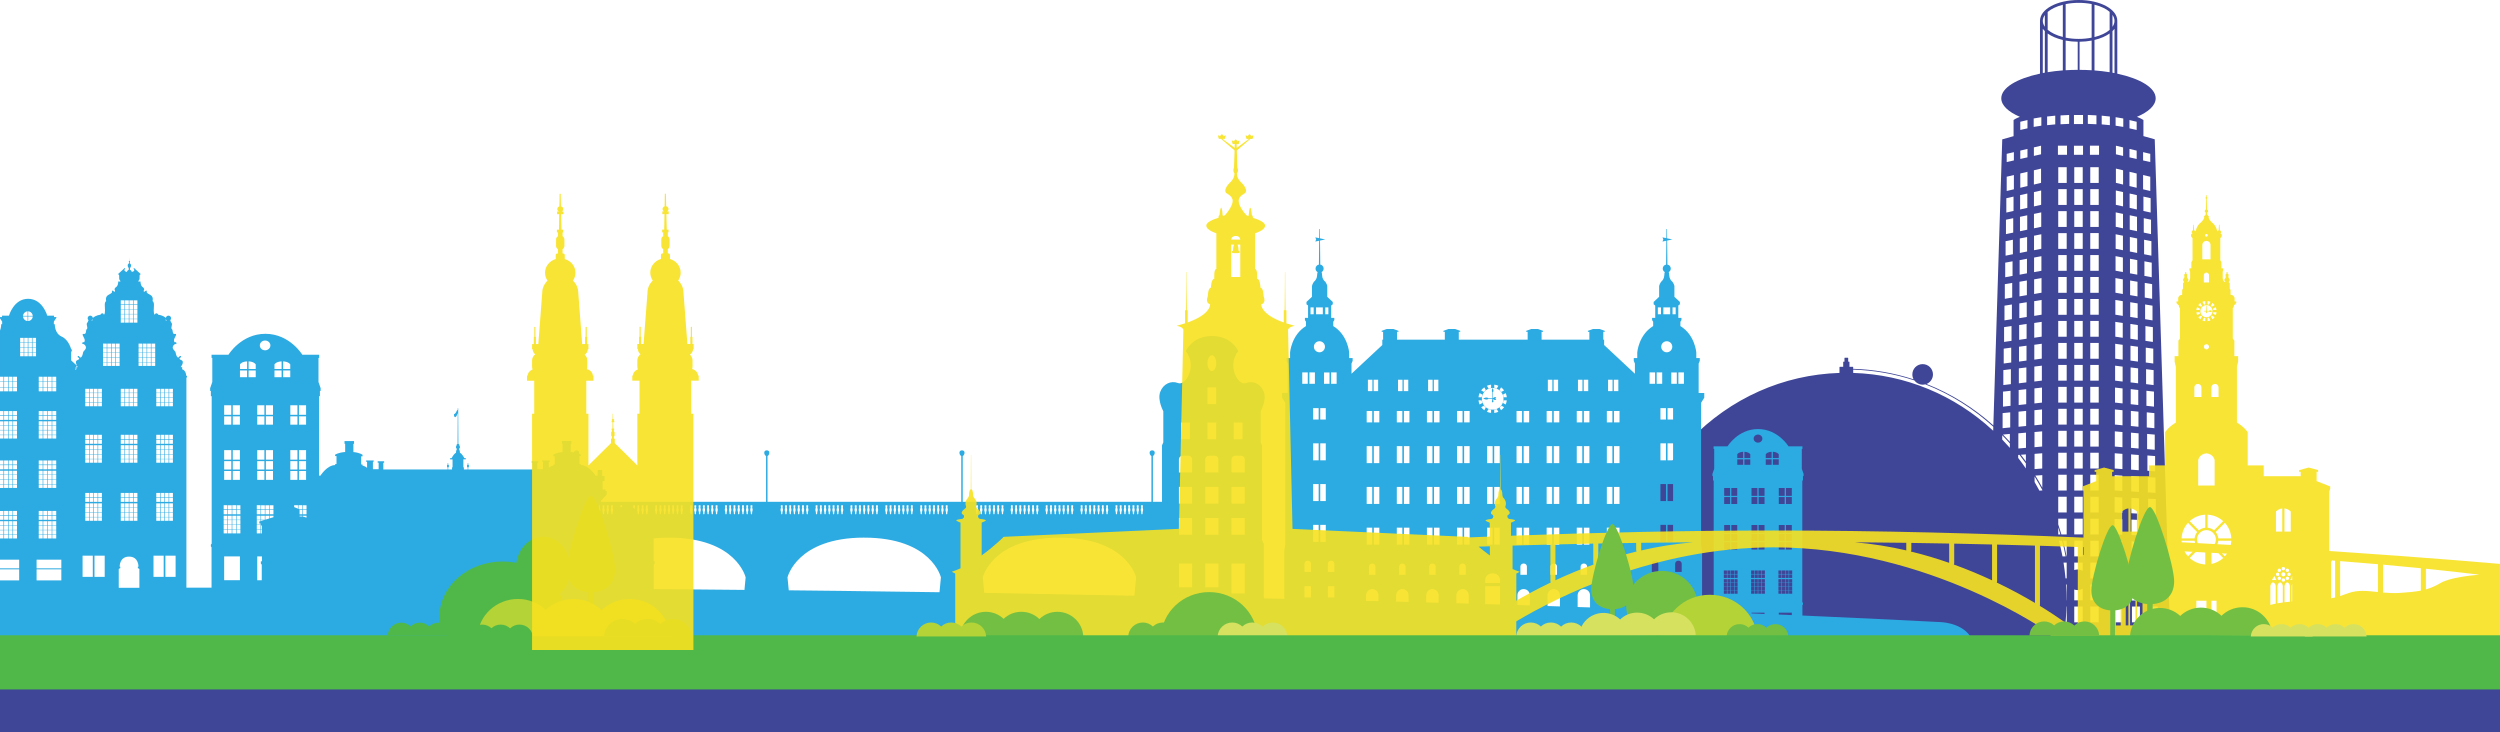
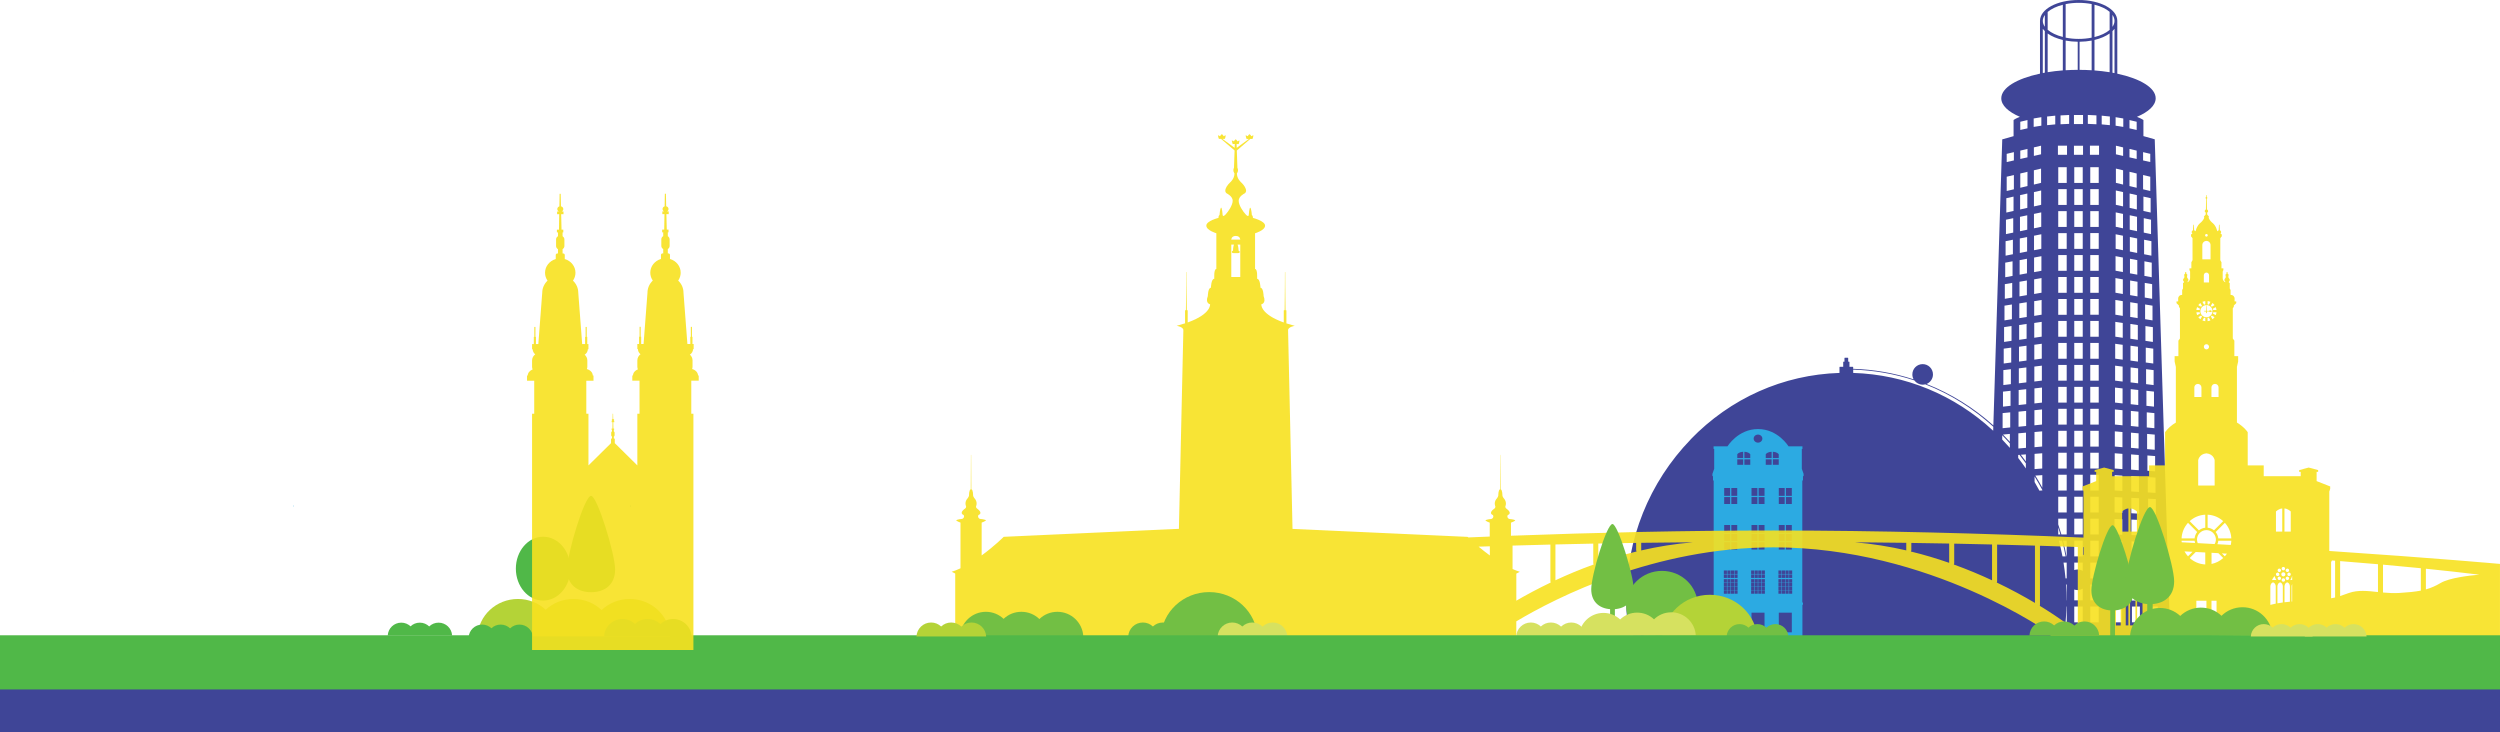
<svg xmlns="http://www.w3.org/2000/svg" width="882.76" height="258.57" viewBox="0 0 882.76 258.57">
  <g>
    <g id="Layer_2">
      <g id="Layer_1-2">
        <rect y="228.31" width="882.76" height="30.26" fill="#2b318c" opacity=".9" />
        <path d="M596.97,155.14c14.11-14.56,32.7-22.83,52.56-23.46v-2.01c0-.08.07-.15.15-.15h1.16v-1.66c0-.08.07-.15.15-.15h.3v-1.24c0-.08.07-.15.15-.15h1.01c.08,0,.15.07.15.15v1.24h.3c.08,0,.15.07.15.15v1.66h1.16c.09,0,.15.07.15.15v.56c7.28.22,14.45,1.47,21.34,3.71-.28-.51-.44-1.1-.44-1.73,0-2.01,1.63-3.64,3.64-3.64s3.64,1.63,3.64,3.64c0,1.53-.94,2.83-2.27,3.37,8.66,3.42,16.63,8.39,23.59,14.63l3.14-101,4-1.13v-5.68l.12-.11s.6-.45,2.11-1.04c-4.09-1.76-6.57-4.04-6.57-6.54,0-3.72,5.5-6.97,13.67-8.71V7.37c0-4.13,6-7.37,13.65-7.37s13.65,3.24,13.65,7.37v18.65c8.1,1.74,13.55,4.97,13.55,8.68,0,2.51-2.5,4.8-6.62,6.56,1.64.63,2.29,1.12,2.29,1.12v5.68l4,1.13,5.45,175.55h-36.19c-.09.61-.17,1.22-.28,1.83,0,0,0,.01,0,.02,0,0,0,.02,0,.02,0,0,0,.02-.02.03,0,0,0,.01-.01.02,0,0-.02.01-.03.02,0,0-.01,0-.02,0-.02,0-.04.01-.05.01h-154.02s-.04,0-.05,0c-.01,0-.02-.01-.03-.02,0,0,0,0,0,0-.01-.01-.02-.02-.03-.03,0,0,0,0,0,0,0-.02-.01-.03-.02-.05-.87-4.82-1.31-9.77-1.31-14.72,0-21.43,8.09-41.57,22.77-56.72ZM759.09,219.74h2.81v-5.57h-2.81v5.57ZM758.98,212.1l2.79.03v-5.54l-2.79-.03v5.54ZM758.86,204.45l2.78.06v-5.51l-2.78-.06v5.52ZM758.74,196.8l2.77.09v-5.49l-2.77-.09v5.49ZM758.62,189.16l2.75.12v-5.47l-2.75-.12v5.46ZM758.5,181.52l2.74.15v-5.44l-2.74-.15v5.44ZM758.39,173.87l2.73.18v-5.41l-2.73-.18v5.41ZM758.26,166.22l2.72.21v-5.39l-2.72-.21v5.38ZM758.15,158.58l2.7.24v-5.36l-2.7-.24v5.36ZM758.03,150.93l2.69.27v-5.33l-2.69-.27v5.33ZM757.91,143.29l2.67.3v-5.31l-2.67-.3v5.3ZM757.79,135.64l2.66.33v-5.28l-2.66-.33v5.28ZM757.68,128l2.65.36v-5.25l-2.65-.36v5.25ZM757.56,120.35l2.63.39v-5.22l-2.63-.39v5.23ZM757.44,112.71l2.62.42v-5.2l-2.62-.42v5.2ZM757.32,105.06l2.61.45v-5.17l-2.61-.45v5.17ZM757.2,97.42l2.59.48v-5.15l-2.59-.48v5.15ZM757.09,89.77l2.58.51v-5.12l-2.58-.51v5.12ZM756.97,82.13l2.57.54v-5.09l-2.57-.54v5.09ZM756.85,74.48l2.55.57v-5.07l-2.55-.57v5.07ZM756.73,66.84l2.54.6v-5.04l-2.54-.6v5.04ZM756.73,56.65l2.54.57v-2.9l-2.54-.6v2.93ZM752.8,219.74h2.81v-5.57h-2.81v5.57ZM752.75,212.04l2.79.03v-5.54l-2.79-.03v5.55ZM752.71,204.34l2.78.06v-5.51l-2.78-.06v5.52ZM752.67,196.64l2.77.09v-5.49l-2.77-.09v5.49ZM752.62,188.93l2.75.12v-5.46l-2.75-.12v5.46ZM752.58,181.23l2.74.15v-5.44l-2.74-.15v5.44ZM752.54,173.53l2.73.18v-5.41l-2.73-.18v5.41ZM752.49,165.83l2.71.21v-5.38l-2.71-.21v5.39ZM752.45,158.13l2.7.24v-5.36l-2.7-.24v5.36ZM752.41,150.42l2.69.27v-5.33l-2.69-.27v5.33ZM752.36,142.72l2.67.3v-5.31l-2.67-.3v5.3ZM752.32,135.02l2.66.33v-5.28l-2.66-.33v5.28ZM752.28,127.32l2.64.36v-5.25l-2.64-.36v5.25ZM752.24,119.61l2.63.39v-5.22l-2.63-.39v5.23ZM752.19,111.91l2.62.42v-5.2l-2.62-.42v5.2ZM752.15,104.21l2.61.45v-5.17l-2.61-.45v5.17ZM752.1,96.51l2.59.48v-5.14l-2.59-.48v5.14ZM752.06,88.81l2.58.51v-5.12l-2.58-.51v5.12ZM752.02,81.1l2.57.54v-5.09l-2.57-.54v5.09ZM751.98,73.4l2.55.57v-5.07l-2.55-.57v5.07ZM751.93,65.7l2.54.6v-5.04l-2.54-.6v5.04ZM751.93,55.56l2.54.57v-2.95l-2.54-.6v2.98ZM751.93,45.32l2.54.57v-2.9l-2.54-.6v2.93ZM749.74,41.83l-2.71-.45v3l2.71.43v-2.98ZM747.14,51.45v3.04l2.54.57v-3.01l-2.54-.6ZM749.67,60.13l-2.54-.6v5.04l2.54.6v-5.04ZM749.66,67.83l-2.55-.57v5.06l2.55.57v-5.06ZM749.64,75.53l-2.57-.54v5.09l2.57.54v-5.09ZM749.62,83.23l-2.58-.51v5.12l2.58.51v-5.12ZM749.6,90.93l-2.59-.48v5.14l2.59.48v-5.15ZM749.58,98.64l-2.61-.45v5.17l2.61.45v-5.17ZM749.56,106.34l-2.62-.42v5.2l2.62.42v-5.2ZM749.55,114.04l-2.63-.39v5.23l2.63.39v-5.22ZM749.53,121.75l-2.65-.36v5.25l2.65.36v-5.25ZM749.51,129.45l-2.66-.33v5.28l2.66.33v-5.28ZM749.49,137.15l-2.67-.3v5.3l2.67.3v-5.31ZM749.47,144.85l-2.69-.27v5.33l2.69.27v-5.33ZM749.45,152.55l-2.7-.24v5.36l2.7.24v-5.36ZM749.44,160.26l-2.72-.21v5.38l2.72.21v-5.38ZM749.42,167.96l-2.73-.18v5.41l2.73.18v-5.41ZM749.4,175.66l-2.74-.15v5.44l2.74.15v-5.44ZM749.38,183.36l-2.75-.12v5.46l2.75.12v-5.46ZM749.36,191.07l-2.77-.09v5.49l2.77.09v-5.49ZM749.34,198.77l-2.78-.06v5.52l2.78.06v-5.51ZM749.32,206.47l-2.79-.03v5.54l2.79.03v-5.55ZM746.5,219.74h2.81v-5.57h-2.81v5.57ZM745.92,25.68c.24.04.48.09.72.13v-15.63c-.21.28-.45.55-.72.81v14.69ZM745.92,9.48c.46-.66.72-1.37.72-2.11s-.25-1.45-.72-2.11v4.22ZM727.88,188.71h1.88v-5.57h-2.99v2.02c.39,1.17.77,2.35,1.11,3.54ZM726.77,186.23v2.48h.76c-.24-.83-.49-1.66-.76-2.48ZM729.77,196.47v-5.57h-1.3c.47,1.84.88,3.69,1.23,5.57h.07ZM726.77,66.79v5.57h2.99v-5.57h-2.99ZM729.77,64.6v-5.57h-2.99v5.57h2.99ZM726.77,74.55v5.57h2.99v-5.57h-2.99ZM726.77,82.31v5.57h2.99v-5.57h-2.99ZM726.77,90.06v5.57h2.99v-5.57h-2.99ZM726.77,97.82v5.57h2.99v-5.57h-2.99ZM726.77,105.58v5.57h2.99v-5.57h-2.99ZM726.77,113.33v5.57h2.99v-5.57h-2.99ZM726.77,121.09v5.57h2.99v-5.57h-2.99ZM726.77,128.85v5.57h2.99v-5.57h-2.99ZM726.77,136.6v5.57h2.99v-5.57h-2.99ZM726.77,144.36v5.57h2.99v-5.57h-2.99ZM726.77,152.12v5.57h2.99v-5.57h-2.99ZM726.77,159.87v5.57h2.99v-5.57h-2.99ZM726.77,167.63v5.57h2.99v-5.57h-2.99ZM726.77,175.39v5.57h2.99v-5.57h-2.99ZM726.66,54.66h3.21v-3.22h-3.21v3.22ZM727.58,43.88l3.04-.14v-3.14l-3.04.15v3.14ZM729.39,24.8c1.39-.09,2.81-.13,4.26-.14v-9.92c-1.5-.02-2.93-.16-4.26-.41v10.47ZM732.32,40.6v3.21h3.21v-3.21h-3.21ZM732.43,66.79v5.57h2.99v-5.57h-2.99ZM735.42,64.6v-5.57h-2.99v5.57h2.99ZM732.43,74.55v5.57h2.99v-5.57h-2.99ZM732.43,82.31v5.57h2.99v-5.57h-2.99ZM732.43,90.06v5.57h2.99v-5.57h-2.99ZM732.43,97.82v5.57h2.99v-5.57h-2.99ZM732.43,105.58v5.57h2.99v-5.57h-2.99ZM732.43,113.33v5.57h2.99v-5.57h-2.99ZM732.43,121.09v5.57h2.99v-5.57h-2.99ZM732.43,128.85v5.57h2.99v-5.57h-2.99ZM732.43,136.6v5.57h2.99v-5.57h-2.99ZM732.43,144.36v5.57h2.99v-5.57h-2.99ZM732.43,152.12v5.57h2.99v-5.57h-2.99ZM732.43,159.87v5.57h2.99v-5.57h-2.99ZM732.43,167.63v5.57h2.99v-5.57h-2.99ZM732.43,175.39v5.57h2.99v-5.57h-2.99ZM732.43,183.14v5.57h2.99v-5.57h-2.99ZM732.43,190.9v5.57h2.99v-5.57h-2.99ZM732.32,51.45v3.22h3.21v-3.22h-3.21ZM735.42,198.66h-2.99v2.63c.36-.12.75-.21,1.15-.21.67,0,1.3.2,1.84.52v-2.94ZM729.76,198.66h-1.12c.29,1.84.54,3.7.71,5.57h.41v-5.54s0-.02,0-.03ZM729.7,211.98h.06v-5.57h-.26c.12,1.81.2,3.62.2,5.45,0,.04,0,.08,0,.12ZM729.77,214.17h-.1c0,.06,0,.11,0,.17-.01.4-.02.81-.04,1.21-.01.25-.03.5-.04.75-.02.36-.04.73-.06,1.09-.02.27-.04.53-.06.8-.02.35-.05.7-.08,1.04-.01.17-.03.34-.05.51h.44v-5.57ZM728.27,196.47h1.11c-.35-1.88-.77-3.73-1.25-5.57h-1.12c.48,1.84.91,3.69,1.26,5.57ZM721.15,173.19v-.19c-.86-1.61-1.77-3.2-2.73-4.75v1.96c.59,1,1.16,2.02,1.7,3.04l1.02-.07ZM718.17,60.13v5.04l2.54-.6v-5.04l-2.54.6ZM720.71,54.48v-3.04l-2.54.6v3.01l2.54-.57ZM718.19,67.83v5.06l2.55-.57v-5.06l-2.55.57ZM718.2,75.53v5.09l2.57-.54v-5.09l-2.57.54ZM718.22,83.23v5.12l2.58-.51v-5.12l-2.58.51ZM712.63,160.65v1.06c.94,1.21,1.84,2.45,2.71,3.7v-1.79c-.73-1.02-1.48-2.02-2.26-3.01l-.45.04ZM714.33,161.57c.35.46.68.92,1.02,1.39v-2.52l-1.79.14c.26.33.52.66.78.99ZM706.99,155.21c.93.96,1.83,1.94,2.7,2.93v-1.56c-.88-.98-1.77-1.95-2.7-2.88v1.51ZM709.69,156v-2.78l-2.42.22c.83.83,1.63,1.69,2.42,2.56ZM707.13,151.2l2.69-.27v-5.33l-2.69.27v5.33ZM707.26,143.59l2.67-.3v-5.3l-2.67.3v5.31ZM707.39,135.97l2.66-.33v-5.28l-2.66.33v5.28ZM707.52,128.36l2.65-.36v-5.25l-2.65.36v5.25ZM707.65,120.74l2.63-.39v-5.23l-2.63.39v5.22ZM707.79,113.13l2.62-.42v-5.2l-2.62.42v5.2ZM707.91,105.51l2.61-.45v-5.17l-2.61.45v5.17ZM708.05,97.9l2.59-.48v-5.15l-2.59.48v5.15ZM708.18,90.28l2.58-.51v-5.12l-2.58.51v5.12ZM708.31,82.67l2.57-.54v-5.09l-2.57.54v5.09ZM708.44,75.06l2.55-.57v-5.07l-2.55.57v5.07ZM711.11,53.72l-2.54.6v2.9l2.54-.57v-2.93ZM711.11,61.8l-2.54.6v5.04l2.54-.6v-5.04ZM712.69,158.37l2.7-.24v-5.36l-2.7.24v5.36ZM712.75,150.69l2.69-.27v-5.33l-2.69.27v5.33ZM712.8,143.02l2.67-.3v-5.3l-2.67.3v5.31ZM712.86,135.35l2.66-.33v-5.28l-2.66.33v5.28ZM712.92,127.68l2.65-.36v-5.25l-2.65.36v5.25ZM712.97,120l2.63-.39v-5.23l-2.63.39v5.22ZM713.03,112.34l2.62-.42v-5.2l-2.62.42v5.2ZM713.09,104.66l2.61-.45v-5.17l-2.61.45v5.17ZM713.14,96.99l2.59-.48v-5.14l-2.59.48v5.14ZM713.2,84.2v5.12l2.58-.51v-5.12l-2.58.51ZM713.26,81.65l2.57-.54v-5.09l-2.57.54v5.09ZM713.31,73.97l2.55-.57v-5.07l-2.55.57v5.07ZM715.91,42.39l-2.54.6v2.9l2.54-.57v-2.93ZM715.91,52.58l-2.54.6v2.95l2.54-.57v-2.98ZM715.91,60.66l-2.54.6v5.04l2.54-.6v-5.04ZM720.81,41.38l-2.71.45v2.98l2.71-.43v-3ZM720.83,90.46l-2.59.48v5.15l2.59-.48v-5.14ZM720.87,98.19l-2.61.45v5.17l2.61-.45v-5.17ZM720.9,105.92l-2.62.42v5.2l2.62-.42v-5.2ZM720.93,113.65l-2.63.39v5.22l2.63-.39v-5.23ZM720.96,121.38l-2.64.36v5.25l2.64-.36v-5.25ZM720.99,129.11l-2.66.33v5.28l2.66-.33v-5.28ZM721.03,136.85l-2.67.3v5.31l2.67-.3v-5.3ZM721.05,144.58l-2.69.27v5.33l2.69-.27v-5.33ZM721.09,152.31l-2.7.24v5.36l2.7-.24v-5.36ZM721.12,160.05l-2.71.21v5.38l2.71-.21v-5.38ZM718.69,167.94c.86,1.39,1.68,2.81,2.46,4.25v-4.42l-2.46.16ZM722.04,5.3c-.46.65-.72,1.35-.72,2.07s.25,1.42.72,2.07v-4.13ZM722.04,10.99c-.27-.26-.51-.53-.72-.81v15.61c.24-.04.48-.09.72-.13v-14.66ZM722.84,44.2l2.88-.28v-3.08l-2.88.3v3.06ZM728.39,1.68c-2.22.57-4.09,1.46-5.35,2.54v6.29c1.26,1.08,3.13,1.98,5.35,2.54V1.68ZM728.39,14.11c-2.14-.51-3.98-1.29-5.35-2.28v13.66c1.7-.28,3.49-.49,5.35-.63v-10.75ZM738.57,1.43c-1.43-.28-2.98-.43-4.59-.43s-3.16.16-4.59.45v11.84c1.43.29,2.98.45,4.59.45s3.17-.15,4.59-.44V1.43ZM738.57,14.33c-1.33.25-2.76.39-4.26.41v9.93c1.45,0,2.88.05,4.26.14v-10.48ZM744.92,4.18c-1.25-1.09-3.11-1.96-5.35-2.52v11.43c2.24-.56,4.1-1.44,5.35-2.52v-6.39ZM744.92,11.82c-1.38.99-3.21,1.78-5.35,2.29v10.76c1.86.15,3.65.36,5.35.63v-13.68ZM742.12,43.92l2.88.28v-3.06l-2.88-.3v3.08ZM738.08,219.74h2.99v-5.57h-2.99v5.57ZM738.08,211.98h2.99v-5.57h-2.99v5.57ZM738.08,204.23h2.99v-5.57h-2.99v5.57ZM738.08,196.47h2.99v-5.57h-2.99v5.57ZM738.08,188.71h2.99v-5.57h-2.99v5.57ZM738.08,180.96h2.99v-5.57h-2.99v5.57ZM738.08,173.2h2.99v-5.57h-2.99v5.57ZM738.08,165.44h2.99v-5.57h-2.99v5.57ZM738.08,157.69h2.99v-5.57h-2.99v5.57ZM738.08,149.93h2.99v-5.57h-2.99v5.57ZM738.08,142.17h2.99v-5.57h-2.99v5.57ZM738.08,134.42h2.99v-5.57h-2.99v5.57ZM738.08,126.66h2.99v-5.57h-2.99v5.57ZM738.08,118.9h2.99v-5.57h-2.99v5.57ZM738.08,111.14h2.99v-5.57h-2.99v5.57ZM738.08,103.39h2.99v-5.57h-2.99v5.57ZM738.08,95.63h2.99v-5.57h-2.99v5.57ZM738.08,87.87h2.99v-5.57h-2.99v5.57ZM738.08,80.12h2.99v-5.57h-2.99v5.57ZM738.08,72.36h2.99v-5.57h-2.99v5.57ZM738.08,64.6h2.99v-5.57h-2.99v5.57ZM737.97,54.66h3.21v-3.22h-3.21v3.22ZM737.22,43.74l3.04.14v-3.14l-3.04-.15v3.14ZM732.43,219.74h2.99v-5.57h-2.99v5.57ZM735.42,211.98v-4.14c-.54.32-1.16.52-1.84.52-.4,0-.79-.08-1.15-.21v3.83h2.99ZM729.55,226.4c.1-.55.17-1.1.25-1.65h-1.1c-.04.26-.09.52-.13.78-.05.29-.09.58-.14.87h1.13ZM654.37,131.68c18.43.58,35.75,7.75,49.43,20.41l.04-1.41c-7-6.36-15.1-11.49-24.02-14.97-.29.08-.6.12-.92.12-1.21,0-2.28-.6-2.94-1.51-6.96-2.3-14.22-3.57-21.59-3.8v1.16Z" fill="#2b318c" opacity=".9" />
        <g>
          <path d="M636.23,165.53v-7h.22v-.93h-4.92s-3.7-6.1-10.77-6.1-10.77,6.1-10.77,6.1h-4.92v.93h.22v7l-.63,1.81v.78h.21v1.53h.24v42.97l-.24.27v.54l.2.24v13.09h31.37v-13.09l.2-.24v-.54l-.24-.27v-42.97h.24v-1.53h.22v-.78l-.63-1.81ZM630.62,172.31h2.08v2.78h-2.08v-2.78ZM630.62,175.52h2.08v2.44h-2.08v-2.44ZM630.62,185.38h2.08v2.78h-2.08v-2.78ZM630.62,188.59h2.08v2.44h-2.08v-2.44ZM630.62,191.46h2.08v2.58h-2.08v-2.58ZM630.48,201.43h1.1v1.23h-1.1v-1.23ZM630.48,202.82h1.1v1.25h-1.1v-1.25ZM630.48,204.49h1.1v1.16h-1.1v-1.16ZM630.48,205.76h1.1v1.32h-1.1v-1.32ZM630.48,207.18h1.1v1.32h-1.1v-1.32ZM630.48,208.6h1.1v1.04h-1.1v-1.04ZM629.22,208.5v-1.32h1.1v1.32h-1.1ZM630.32,208.6v1.04h-1.1v-1.04h1.1ZM629.22,207.07v-1.32h1.1v1.32h-1.1ZM629.22,205.65v-1.16h1.1v1.16h-1.1ZM629.22,204.08v-1.25h1.1v1.25h-1.1ZM629.22,202.66v-1.23h1.1v1.23h-1.1ZM628.1,172.31h2.08v2.78h-2.08v-2.78ZM628.1,175.52h2.08v2.44h-2.08v-2.44ZM628.1,185.38h2.08v2.78h-2.08v-2.78ZM628.1,188.59h2.08v2.44h-2.08v-2.44ZM628.1,191.46h2.08v2.58h-2.08v-2.58ZM627.97,207.07v-1.32h1.09v1.32h-1.09ZM629.06,207.18v1.32h-1.09v-1.32h1.09ZM627.97,205.65v-1.16h1.09v1.16h-1.09ZM627.97,204.08v-1.25h1.09v1.25h-1.09ZM627.97,202.66v-1.23h1.09v1.23h-1.09ZM626,159.53c1.45.06,1.97.7,2.08.87v1.35h-2.08v-2.22ZM620.84,208.5v-1.32h1.09v1.32h-1.09ZM621.94,208.6v1.04h-1.09v-1.04h1.09ZM620.84,207.07v-1.32h1.09v1.32h-1.09ZM620.84,205.65v-1.16h1.09v1.16h-1.09ZM620.84,204.08v-1.25h1.09v1.25h-1.09ZM620.84,202.66v-1.23h1.09v1.23h-1.09ZM620.98,194.05v-2.58h2.08v2.58h-2.08ZM620.98,191.03v-2.44h2.08v2.44h-2.08ZM620.98,188.16v-2.78h2.08v2.78h-2.08ZM620.98,177.96v-2.44h2.08v2.44h-2.08ZM620.98,175.09v-2.78h2.08v2.78h-2.08ZM620.76,153.45c.85,0,1.54.64,1.54,1.42s-.69,1.43-1.54,1.43-1.54-.64-1.54-1.43.69-1.42,1.54-1.42ZM619.59,208.5v-1.32h1.1v1.32h-1.1ZM620.68,208.6v1.04h-1.1v-1.04h1.1ZM619.59,207.07v-1.32h1.1v1.32h-1.1ZM619.59,205.65v-1.16h1.1v1.16h-1.1ZM619.59,204.08v-1.25h1.1v1.25h-1.1ZM619.59,202.66v-1.23h1.1v1.23h-1.1ZM618.46,172.31h2.08v2.78h-2.08v-2.78ZM618.46,175.52h2.08v2.44h-2.08v-2.44ZM618.46,185.38h2.08v2.78h-2.08v-2.78ZM618.46,188.59h2.08v2.44h-2.08v-2.44ZM618.46,191.46h2.08v2.58h-2.08v-2.58ZM618.33,201.43h1.09v1.23h-1.09v-1.23ZM618.33,202.82h1.09v1.25h-1.09v-1.25ZM618.33,204.49h1.09v1.16h-1.09v-1.16ZM618.33,205.76h1.09v1.32h-1.09v-1.32ZM618.33,207.18h1.09v1.32h-1.09v-1.32ZM611.34,172.31h2.08v2.78h-2.08v-2.78ZM611.34,175.52h2.08v2.44h-2.08v-2.44ZM611.34,185.38h2.08v2.78h-2.08v-2.78ZM611.34,188.59h2.08v2.44h-2.08v-2.44ZM611.34,191.46h2.08v2.58h-2.08v-2.58ZM611.2,201.43h1.1v1.23h-1.1v-1.23ZM611.2,202.82h1.1v1.25h-1.1v-1.25ZM611.2,204.49h1.1v1.16h-1.1v-1.16ZM611.2,205.76h1.1v1.32h-1.1v-1.32ZM611.2,207.18h1.1v1.32h-1.1v-1.32ZM611.2,208.6h1.1v1.04h-1.1v-1.04ZM609.95,208.5v-1.32h1.1v1.32h-1.1ZM611.04,208.6v1.04h-1.1v-1.04h1.1ZM609.95,207.07v-1.32h1.1v1.32h-1.1ZM609.95,205.65v-1.16h1.1v1.16h-1.1ZM609.95,204.08v-1.25h1.1v1.25h-1.1ZM609.95,202.66v-1.23h1.1v1.23h-1.1ZM608.82,172.31h2.08v2.78h-2.08v-2.78ZM608.82,175.52h2.08v2.44h-2.08v-2.44ZM608.82,185.38h2.08v2.78h-2.08v-2.78ZM608.82,188.59h2.08v2.44h-2.08v-2.44ZM608.82,191.46h2.08v2.58h-2.08v-2.58ZM608.69,201.43h1.09v1.23h-1.09v-1.23ZM608.69,202.82h1.09v1.25h-1.09v-1.25ZM608.69,204.49h1.09v1.16h-1.09v-1.16ZM608.69,205.76h1.09v1.32h-1.09v-1.32ZM608.69,207.18h1.09v1.32h-1.09v-1.32ZM608.69,208.6h1.09v1.04h-1.09v-1.04ZM613.42,223.29h-4.6v-6.95h4.6v6.95ZM613.55,209.64h-1.09v-1.04h1.09v1.04ZM613.55,208.5h-1.09v-1.32h1.09v1.32ZM613.55,207.07h-1.09v-1.32h1.09v1.32ZM613.55,205.65h-1.09v-1.16h1.09v1.16ZM613.55,204.08h-1.09v-1.25h1.09v1.25ZM613.55,202.66h-1.09v-1.23h1.09v1.23ZM615.52,164.13h-2.08v-1.94h2.08v1.94ZM615.52,161.75h-2.08v-1.35c.11-.17.63-.81,2.08-.87v2.22ZM618.03,164.13h-2.08v-1.94h2.08v1.94ZM618.03,161.75h-2.08v-2.22c1.45.06,1.97.7,2.08.87v1.35ZM618.33,208.6h1.09v1.04h-1.09v-1.04ZM623.06,223.29h-4.6v-6.95h4.6v6.95ZM623.19,209.64h-1.1v-1.04h1.1v1.04ZM623.19,208.5h-1.1v-1.32h1.1v1.32ZM623.19,207.07h-1.1v-1.32h1.1v1.32ZM623.19,205.65h-1.1v-1.16h1.1v1.16ZM623.19,204.08h-1.1v-1.25h1.1v1.25ZM623.19,202.66h-1.1v-1.23h1.1v1.23ZM625.57,164.13h-2.08v-1.94h2.08v1.94ZM625.57,161.75h-2.08v-1.35c.11-.17.63-.81,2.08-.87v2.22ZM626,162.18h2.08v1.94h-2.08v-1.94ZM627.97,208.6h1.09v1.04h-1.09v-1.04ZM632.7,223.29h-4.6v-6.95h4.6v6.95ZM632.83,209.64h-1.09v-1.04h1.09v1.04ZM632.83,208.5h-1.09v-1.32h1.09v1.32ZM632.83,207.07h-1.09v-1.32h1.09v1.32ZM632.83,205.65h-1.09v-1.16h1.09v1.16ZM632.83,204.08h-1.09v-1.25h1.09v1.25ZM632.83,202.66h-1.09v-1.23h1.09v1.23Z" fill="#2caae2" />
-           <path d="M528.05,140.79s.1.03.17.07c.06.03.09.08.1.13,0,.07-.06.12-.06.13,0,0-.14.11-.37.11-.18,0-.41-.06-.67-.29,0,0,0,0-.02-.01.02.27.05.49.1.59.06.13.07.25.03.35-.07.16-.24.22-.25.22,0,0,0,0-.01,0s0,0-.01,0c0,0-.18-.06-.25-.22-.04-.1-.03-.22.03-.35.06-.11.09-.36.11-.67,0,0,0,0,0,0h-1.47s-.1.13-.26.19c-.23.08-.67.1-1.46-.29-.01,0-.02-.02-.02-.03s0-.03.02-.03c.79-.39,1.23-.37,1.46-.28.16.06.23.15.26.19h1.47s.01,0,.02,0c.02-.52.01-1.15,0-1.64,0-.18,0-.34,0-.47-.08-.08-.44-.52.07-1.44,0-.01.02-.02.03-.02s.03,0,.03.02c.5.91.14,1.36.06,1.44,0,.13,0,.28,0,.45,0,.45-.01,1.07,0,1.6.02-.01.04-.02.04-.02.59-.52,1.04-.19,1.04-.19,0,0,.07.06.06.13,0,.05-.04.09-.1.13-.07.04-.12.05-.17.07-.07.02-.08.02-.08.07,0,.05.01.06.08.08Z" fill="#2caae2" />
-           <path d="M0,112.4l.76,1.16v.92h-.34s.04,1.1-.42,2.24v16.31h1.23v1.72H0v.14h1.23v1.76H0v.14h1.23v1.39H0v6.97h1.23v1.44H0v.21h1.23v1.47H0v.5h1.23v1.36H0v.14h1.23v1.55H0v.13h1.23v1.55H0v.14h1.23v1.22H0v7.74h1.23v1.45H0v.2h1.23v1.47H0v.5h1.23v1.37H0v.13h1.23v1.55H0v.14h1.23v1.55H0v.14h1.23v1.22H0v8.11h1.23v1.44H0v.2h1.23v1.47H0v.5h1.23v1.37H0v.13h1.23v1.55H0v.14h1.23v1.55H0v.13h1.23v1.22H0v7.5h6.77v3.05H0v.36h6.77v3.91H0v21.72h696.42c-.6-3.73-5.38-6.71-11.35-7.02l-1.07-.05c-27.66-1.42-55.33-2.63-82.99-3.7v-21.43l-.34-2.17v-50.08l1.11-1.79v-1.67h-1.98v-10.39l.4-.95v-.99h-1.23v-1.98s-.47-6.19-5.62-9.31v-1.53l.38-.58v-.79h-1.11v-4.36l.56-.43v-.83l-1.94-1.82v-3.81s-.21-1.11-1.03-1.83c0,0,0,0-.04-.03-.14-.15-.73-.83-.76-1.94-.02-.63-.1-.92-.18-1.11.44-.24.73-.71.73-1.25,0-.71-.51-1.3-1.19-1.41l-.09-8.48,1.86-.39-1.87-.39-.03-3.21c0-.06-.05-.11-.11-.1-.06,0-.1.04-.1.1l-.03,3.15-1.37-.29.3.74-.3.74,1.36-.28-.09,8.42c-.67.11-1.18.7-1.18,1.4,0,.53.29,1,.73,1.25-.07.18-.16.48-.18,1.11-.03,1.11-.62,1.79-.76,1.94-.02.02-.03.03-.03.03-.81.73-1.03,1.83-1.03,1.83v3.81l-1.94,1.82v.83l.56.43v4.36h-1.11v.79l.38.58v1.53c-5.15,3.12-5.62,9.31-5.62,9.31v1.98h-1.23v.99l.4.95v3.6l-10.87-10.14v-1.9h-.29v-2.77h.51v-.34l-1.81-.66h-2.32l-1.81.66v.34h.51v2.77h-16.87v-2.77h.51v-.34l-1.81-.66h-2.32l-1.81.66v.34h.51v2.77h-24.32v-2.77h.51v-.34l-1.81-.66h-2.32l-1.81.66v.34h.5v2.77h-16.87v-2.77h.51v-.34l-1.81-.66h-2.32l-1.81.66v.34h.51v2.77h-.29v1.9l-10.87,10.14v-3.6l.4-.95v-.99h-1.23v-1.98s-.48-6.19-5.62-9.31v-1.53l.38-.58v-.79h-1.11v-4.36l.56-.43v-.83l-1.94-1.82v-3.81s-.21-1.11-1.03-1.83c0,0-.01,0-.04-.03-.14-.15-.73-.83-.76-1.94-.02-.63-.1-.92-.18-1.11.44-.24.73-.71.73-1.25,0-.71-.51-1.29-1.19-1.41l-.09-8.48,1.86-.39-1.87-.39-.03-3.21c0-.06-.05-.11-.11-.1-.06,0-.11.04-.11.1l-.03,3.15-1.37-.29.3.74-.3.74,1.36-.28-.09,8.42c-.67.11-1.19.7-1.19,1.41,0,.54.3,1.01.74,1.25-.08.18-.16.48-.18,1.1-.03,1.11-.62,1.79-.76,1.94-.03.02-.03.03-.03.03-.81.73-1.03,1.83-1.03,1.83v3.81l-1.94,1.82v.83l.56.43v4.36h-1.11v.79l.38.58v1.53c-5.15,3.12-5.62,9.31-5.62,9.31v1.98h-1.23v.99l.4.95v10.39h-1.98v1.67l1.11,1.79v50.08l-.34,2.17v16.99c-2.41-.05-4.82-.11-7.23-.16v-19.17l-.64-1.46v-33.43l-.46-1.04v-10.99s2.14-3.91,1.1-6.79c-1.03-2.88-3.83-4.13-6.27-3.17-2.43.96-5.53-4.05-4.2-8.56,0,0,.66-1.62.88-2.04l.58-.59s-2.13-5.41-9.28-5.41-9.29,5.41-9.29,5.41l.58.59c.22.42.88,2.04.88,2.04,1.34,4.51-1.77,9.52-4.2,8.56-2.44-.96-5.24.3-6.27,3.17-1.04,2.88,1.1,6.79,1.1,6.79v10.99l-.46,1.04v19.95h-3.21v-16.17c.4-.18.64-.74.64-1.16,0-.52-.35-.84-.9-.84s-.91.32-.91.84c0,.42.24.98.64,1.16v16.17h-66.63v-16.17c.4-.18.64-.74.64-1.16,0-.52-.34-.84-.9-.84s-.9.32-.9.84c0,.42.24.98.64,1.16v16.17h-68.41v-16.17c.4-.18.64-.74.64-1.16,0-.52-.34-.84-.9-.84s-.9.32-.9.84c0,.42.24.98.64,1.16v16.17h-58.31v-.33l2.05-2.24v-1.23h-.43v-.54h-1.01v-2.99h.67v-1.8h-.83v-2.08h-1.59v1.97h-.76s-2.35-3.74-5.23-3.74v-.37h-.46v-2.82h.49v-.48s-.21-.14-.64-.32c.03-.12.05-.24.05-.36,0-.52-.35-.84-.9-.84-.51,0-.83.28-.89.73-.35-.06-.73-.12-1.17-.16v-2.89h.23v-.98h-3.36v.98h.23v2.91c-2.35.24-3.23.97-3.23.97v.54h.48v2.88h-.46v.36s-1.18.34-1.63.84v-2.14h.32v-.48h-2.66v.46h.28v2.63h-2.02v-2.32h.34v-.48h-2.28v.51h.29v2.38h-22.73v-.69c.14-.04.24-.19.24-.36v-.31c0-.17-.1-.31-.24-.36v-.46c0-.06-.04-.1-.09-.1s-.09.05-.09.1v.46c-.14.04-.25.19-.25.36v.31c0,.17.11.32.25.36v.69h-1.36v-.75h-.18v-2.81h.85v-.43h-.51s-.67-1.45-1.56-1.9c0,0,.05-.63-.27-1.24,0,0-.03-.17.11-.32.14-.15.37-.5,0-.91,0,0,.05-.56-.38-.67,0,0,0-.01,0-.02h0s-.06-10.78-.06-10.78v-1.16s0-.53,0-.53c0-.06-.04-.1-.09-.1s-.09.04-.09.1v.53c-.08,0-.27.06-.5.64-.31.75-.79.8-.79.8,0,0-.13.65.2,1.02.33.37.89-.64.89-.86,0-.14.11-.31.21-.43l-.06,10.78s0,.01,0,.02c-.43.11-.38.67-.38.67-.37.41-.14.75,0,.91.14.15.11.32.11.32-.32.61-.28,1.24-.28,1.24-.89.44-1.55,1.9-1.55,1.9h-.52v.43h.85v2.81h-.18v.75h-1.36v-.69c.14-.05.25-.19.25-.36v-.31c0-.17-.11-.32-.25-.36v-.46c0-.06-.04-.1-.09-.1s-.09.05-.09.1v.46c-.14.05-.24.19-.24.36v.31c0,.17.1.31.24.36v.69h-22.73v-2.38h.29v-.51h-2.28v.48h.34v2.32h-2.02v-2.63h.28v-.46h-2.66v.48h.32v2.14c-.45-.5-1.63-.84-1.63-.84v-.36h-.46v-2.88h.48v-.54s-.88-.73-3.23-.97v-2.91h.23v-.98h-3.36v.98h.23v2.89c-2.51.21-3.55.95-3.55.95v.48h.49v2.82h-.46v.37c-2.87,0-5.22,3.74-5.22,3.74h-.48v-28.07h.3v-1.86h.26v-.95l-.76-2.2v-8.48h.26v-1.13h-5.96s-4.48-7.4-13.05-7.4-13.05,7.4-13.05,7.4h-5.96v1.13h.26v8.48l-.76,2.2v.95h.26v1.86h.29v52.08l-.29.33v.65l.24.29v14.26l-8.88.02v-74.24h.2v-.57h-.28s.05-1.82-1.41-2.32v-.76h-.52s1.54-1.95.2-2.47c-1.34-.52-.11-1.02-.11-1.02,0,0,.11-.24-.06-.4,0,0-.29-.18-.46.11,0,0-.46.99-1.02-.16-.57-1.16.05-1.09-.95-2.09-1-1,.07-2,.4-2.1.32-.11.61,0,.5-.4-.11-.4-.63-.25-.63-.25,0,0-.61-.44.07-1.66.69-1.22.39-1.34.12-1.28-.27.05-.78.06-.85-.6-.07-.66-.11-.91-.42-1.22-.32-.32.35-1.52.04-1.97-.3-.44-.51-.65-.34-.94h-.38c.29-.16.48-.46.48-.81,0-.51-.41-.92-.92-.92-.47,0-.86.36-.91.82-.2-.2-1.06-.95-2.72-1.14,0,0,.06-.28-.49-.47-.55-.18-.66.44-.66.44,0,0-.42.07-.42-1.41s.34-2.91-.42-3.38c0,0,.47-1.51-.78-2.18-1.25-.67-1.34-.76-1.27-1.23.06-.47-.33-.31-.64,0-.31.31-.63-.06-.37-.42.26-.36.01-.79-.35-1.05-.36-.26-.48-.36-.7-1.01-.23-.65.04-1.26-.52-1.02-.57.24-.34-.34-.13-.55.21-.21.18-.48.18-1s-.04-.83.26-.95c.3-.12.08-.17-.09-.34l-2.15-1.95s-.28-.03.01.43c.23.37.14.82-.78.98,0,0-.07-.46-.48-.67-.41-.21-.03-.93.07-1.03.09-.09.34-.81-.12-1.19,0,0-.29-.13-.2-.42.09-.28.17-.51-.09-.6l-.03-1.31-.03,1.31c-.25.08-.17.32-.09.6.09.29-.21.42-.21.42-.46.38-.2,1.1-.11,1.19.09.09.48.82.06,1.03-.42.21-.48.67-.48.67-.92-.16-1.01-.61-.78-.98.29-.46.01-.43.01-.43l-2.14,1.95c-.17.16-.39.22-.09.34.31.12.26.43.26.95s-.03.79.18,1c.21.21.44.79-.13.55-.57-.24-.3.37-.52,1.02-.22.65-.34.75-.71,1.01-.35.26-.6.7-.35,1.05.26.36-.06.73-.37.42-.31-.31-.7-.47-.64,0,.06.47-.02.56-1.27,1.23-1.25.67-.78,2.18-.78,2.18-.76.47-.42,1.91-.42,3.38s-.42,1.41-.42,1.41c0,0-.11-.62-.66-.44-.55.19-.49.47-.49.47-1.67.19-2.52.94-2.72,1.14-.05-.46-.44-.82-.91-.82-.51,0-.92.41-.92.92,0,.35.19.65.48.81h-.38c.16.29-.05.5-.35.94-.3.44.36,1.65.04,1.97-.32.31-.35.56-.42,1.22-.07.66-.58.65-.85.6-.27-.06-.56.06.12,1.28.69,1.22.07,1.66.07,1.66,0,0-.53-.15-.63.25-.11.4.18.29.5.4.32.11,1.4,1.11.4,2.1-1,1-.38.93-.95,2.09-.56,1.15-1.02.16-1.02.16-.16-.28-.46-.11-.46-.11-.16.16-.05.4-.05.4,0,0,1.24.5-.11,1.02-.96.37-.45,1.47-.08,2.07l-2.14-1.96v-3.17h.23v-.75h-.23s-.8-3.37-3.36-4.5c-2.56-1.13-2.42-4.37-2.42-4.37h-.34v-.92l.89-1.34v-.27h-.84v-.48h-2.37s-1.64-5.96-6.76-5.96-6.76,5.96-6.76,5.96H.72v.48h-.72v.46ZM585.56,210.96h-2.3v-3.96h2.3v3.96ZM588.26,191.33h-1.95v-6h1.95v6ZM588.26,176.93h-1.95v-6h1.95v6ZM588.26,162.54h-1.95v-6h1.95v6ZM588.26,148.14h-1.95v-4.02h1.95v4.02ZM590.77,191.33h-1.95v-6h1.95v6ZM590.77,176.93h-1.95v-6h1.95v6ZM590.77,162.54h-1.95v-6h1.95v6ZM590.77,148.14h-1.95v-4.02h1.95v4.02ZM593.82,210.96h-2.3v-3.96h2.3v3.96ZM592.65,131.5h1.95v4.02h-1.95v-4.02ZM592.75,197.99c.58,0,1.06.48,1.06,1.06v2.91h-2.3v-2.91c0-.58.47-1.06,1.06-1.06h.17ZM592.09,135.53h-1.95v-4.02h1.95v4.02ZM590.58,108.55h1.11v2.42h-1.11v-2.42ZM587.34,108.55h2.4v2.42h-2.4v-2.42ZM588.54,120.49c1.08,0,1.95.87,1.95,1.95s-.87,1.96-1.95,1.96-1.96-.88-1.96-1.96.88-1.95,1.96-1.95ZM585.39,108.55h1.11v2.42h-1.11v-2.42ZM584.98,131.5h1.95v4.02h-1.95v-4.02ZM584.5,197.99c.59,0,1.06.48,1.06,1.06v2.91h-2.3v-2.91c0-.58.47-1.06,1.06-1.06h.17ZM582.47,131.5h1.95v4.02h-1.95v-4.02ZM572.09,214.66h-4.39v-4.47c0-1.21.98-2.19,2.19-2.19s2.19.98,2.19,2.19v4.47ZM571.86,171.93v6h-1.96v-6h1.96ZM569.9,163.54v-6h1.96v6h-1.96ZM571.86,186.33v6h-1.96v-6h1.96ZM571.86,149.14h-1.96v-4.02h1.96v4.02ZM569.85,134.09h1.59v4.02h-1.59v-4.02ZM569.99,198.99c.58,0,1.06.48,1.06,1.06v2.91h-2.3v-2.91c0-.58.48-1.06,1.07-1.06h.17ZM567.81,134.09h1.59v4.02h-1.59v-4.02ZM567.38,145.12h1.96v4.02h-1.96v-4.02ZM567.38,157.53h1.96v6h-1.96v-6ZM567.38,171.93h1.96v6h-1.96v-6ZM567.38,186.33h1.96v6h-1.96v-6ZM561.46,214.48c-1.46-.05-2.93-.1-4.39-.14v-4.14c0-1.21.98-2.19,2.19-2.19s2.19.98,2.19,2.19v4.29ZM561.23,171.93v6h-1.96v-6h1.96ZM559.27,163.54v-6h1.96v6h-1.96ZM561.23,186.33v6h-1.96v-6h1.96ZM561.23,145.12v4.02h-1.96v-4.02h1.96ZM559.22,134.09h1.59v4.02h-1.59v-4.02ZM559.36,198.99c.59,0,1.06.48,1.06,1.06v2.91h-2.3v-2.91c0-.58.47-1.06,1.06-1.06h.17ZM557.18,134.09h1.59v4.02h-1.59v-4.02ZM556.76,145.12h1.95v4.02h-1.95v-4.02ZM556.76,157.53h1.95v6h-1.95v-6ZM556.76,171.93h1.95v6h-1.95v-6ZM556.76,186.33h1.95v6h-1.95v-6ZM550.83,214.13c-1.46-.05-2.93-.1-4.39-.14v-3.79c0-1.21.98-2.19,2.19-2.19s2.2.98,2.2,2.19v3.94ZM550.6,171.93v6h-1.96v-6h1.96ZM548.64,163.54v-6h1.96v6h-1.96ZM550.6,186.33v6h-1.96v-6h1.96ZM550.6,149.14h-1.96v-4.02h1.96v4.02ZM548.59,134.09h1.59v4.02h-1.59v-4.02ZM548.73,198.99c.59,0,1.06.48,1.06,1.06v2.91h-2.3v-2.91c0-.58.47-1.06,1.06-1.06h.17ZM546.55,134.09h1.59v4.02h-1.59v-4.02ZM546.13,145.12h1.95v4.02h-1.95v-4.02ZM546.13,157.53h1.95v6h-1.95v-6ZM546.13,171.93h1.95v6h-1.95v-6ZM546.13,186.33h1.95v6h-1.95v-6ZM523.01,143.79l.97-.56c.19.25.42.48.67.68l-.55.97c-.42-.31-.78-.68-1.09-1.09ZM529.69,213.46c-1.76-.05-3.51-.1-5.27-.15v-6.31h5.27v6.46ZM529.69,205.89h-5.27v-1.02c0-1.33,1.08-2.4,2.4-2.4h.46c1.33,0,2.4,1.07,2.4,2.4v1.02ZM525.11,177.93v-6h1.95v6h-1.95ZM527.06,186.33v6h-1.95v-6h1.95ZM525.11,163.54v-6h1.95v6h-1.95ZM526.52,145.81c-.51-.05-1.01-.19-1.48-.4l.55-.96c.29.12.6.2.92.24v1.11ZM527.61,177.93v-6h1.96v6h-1.96ZM529.57,186.33v6h-1.96v-6h1.96ZM527.61,163.54v-6h1.96v6h-1.96ZM527.61,145.81v-1.11c.32-.04.63-.13.92-.24l.55.96c-.47.21-.96.34-1.48.4ZM530.03,144.87l-.56-.97c.25-.19.47-.41.68-.67l.96.55c-.3.41-.67.78-1.08,1.08ZM531.66,142.84l-.96-.55c.11-.29.2-.6.24-.92h1.11c-.05.51-.19,1.01-.4,1.48ZM540.2,213.78c-1.46-.05-2.93-.1-4.39-.14v-3.45c0-1.21.98-2.19,2.2-2.19s2.19.98,2.19,2.19v3.59ZM538.01,145.12h1.95v4.02h-1.95v-4.02ZM538.01,157.53h1.95v6h-1.95v-6ZM538.01,171.93h1.95v6h-1.95v-6ZM538.01,186.33h1.95v6h-1.95v-6ZM538.1,198.99c.59,0,1.06.48,1.06,1.06v2.91h-2.3v-2.91c0-.58.47-1.06,1.06-1.06h.17ZM535.5,145.12h1.95v4.02h-1.95v-4.02ZM535.5,157.53h1.95v6h-1.95v-6ZM535.5,171.93h1.95v6h-1.95v-6ZM535.5,186.33h1.95v6h-1.95v-6ZM532.06,140.27h-1.11c-.04-.31-.12-.62-.24-.92l.96-.55c.21.47.34.96.4,1.48ZM530.03,136.76c.42.31.78.67,1.08,1.08l-.96.56c-.2-.26-.43-.48-.67-.67l.55-.97ZM527.61,135.82c.51.05,1.01.19,1.48.4l-.55.96c-.29-.11-.6-.2-.92-.24v-1.12ZM526.52,135.82v1.12c-.31.04-.61.12-.93.24l-.55-.96c.47-.21.96-.34,1.48-.4ZM525.14,137.48c.14-.08.29-.16.45-.22.32-.13.64-.21.97-.25.32-.04.68-.05,1.01,0,.33.04.66.13.96.25.16.07.31.14.46.23.15.08.28.18.42.28.25.19.49.43.7.7.2.26.37.56.51.88.13.31.21.64.25.96.02.16.03.33.03.5s-.01.34-.03.51c-.04.33-.13.66-.25.96-.13.32-.3.61-.51.88-.21.27-.45.5-.71.7-.27.21-.57.38-.87.51-.3.12-.63.21-.96.25-.33.04-.69.04-1.01,0-.33-.04-.66-.12-.96-.25h0c-.15-.06-.31-.14-.45-.22-.14-.08-.28-.18-.42-.28-.27-.21-.5-.45-.7-.71-.05-.07-.1-.14-.15-.21-.14-.21-.26-.44-.35-.66-.12-.3-.21-.63-.25-.96-.02-.17-.03-.34-.03-.51s.01-.34.03-.5c.04-.32.12-.64.25-.96.13-.31.3-.61.51-.87.2-.27.44-.51.7-.71.13-.1.27-.2.42-.28ZM524.09,136.76l.56.97c-.25.19-.48.42-.67.68l-.97-.56c.3-.4.66-.77,1.08-1.08ZM522.46,138.79l.97.56c-.12.3-.2.61-.24.92h-1.12c.05-.51.18-1.01.39-1.48ZM523.18,141.36c.04.32.13.63.24.92l-.96.55c-.21-.47-.34-.96-.4-1.48h1.12ZM516.99,145.12h1.95v4.02h-1.95v-4.02ZM516.99,157.53h1.95v6h-1.95v-6ZM516.99,171.93h1.95v6h-1.95v-6ZM516.99,186.33h1.95v6h-1.95v-6ZM517.58,200.05v2.91h-2.3v-2.91c0-.58.48-1.06,1.07-1.06h.17c.58,0,1.06.48,1.06,1.06ZM514.48,145.12h1.95v4.02h-1.95v-4.02ZM514.48,157.53h1.95v6h-1.95v-6ZM514.48,171.93h1.95v6h-1.95v-6ZM514.48,186.33h1.95v6h-1.95v-6ZM514.24,210.19c0-1.21.98-2.19,2.19-2.19s2.19.98,2.19,2.19v2.95c-1.46-.04-2.93-.08-4.39-.13v-2.83ZM497.68,192.33h-1.95v-6h1.95v6ZM497.68,177.93h-1.95v-6h1.95v6ZM497.68,163.54h-1.95v-6h1.95v6ZM508.31,192.33h-1.95v-6h1.95v6ZM508.31,177.93h-1.95v-6h1.95v6ZM508.31,163.54h-1.95v-6h1.95v6ZM508.31,149.14h-1.95v-4.02h1.95v4.02ZM506.3,134.09h1.59v4.02h-1.59v-4.02ZM506.95,200.05v2.91h-2.3v-2.91c0-.58.47-1.06,1.06-1.06h.17c.59,0,1.06.48,1.06,1.06ZM504.27,134.09h1.59v4.02h-1.59v-4.02ZM503.85,145.12h1.95v4.02h-1.95v-4.02ZM503.85,157.53h1.95v6h-1.95v-6ZM503.85,171.93h1.95v6h-1.95v-6ZM503.85,186.33h1.95v6h-1.95v-6ZM503.61,210.19c0-1.21.98-2.19,2.19-2.19s2.19.98,2.19,2.19v2.65c-1.46-.04-2.93-.09-4.39-.13v-2.52ZM497.68,149.14h-1.95v-4.02h1.95v4.02ZM495.67,134.09h1.59v4.02h-1.59v-4.02ZM496.32,200.05v2.91h-2.3v-2.91c0-.58.47-1.06,1.06-1.06h.17c.59,0,1.06.48,1.06,1.06ZM493.64,134.09h1.59v4.02h-1.59v-4.02ZM493.22,145.12h1.95v4.02h-1.95v-4.02ZM493.22,157.53h1.95v6h-1.95v-6ZM493.22,171.93h1.95v6h-1.95v-6ZM493.22,186.33h1.95v6h-1.95v-6ZM492.98,210.19c0-1.21.98-2.19,2.19-2.19s2.2.98,2.2,2.19v2.35c-1.46-.04-2.93-.07-4.39-.11v-2.24ZM487.05,192.33h-1.95v-6h1.95v6ZM487.05,177.93h-1.95v-6h1.95v6ZM487.05,163.54h-1.95v-6h1.95v6ZM487.05,149.14h-1.95v-4.02h1.95v4.02ZM485.04,134.09h1.59v4.02h-1.59v-4.02ZM485.69,200.05v2.91h-2.3v-2.91c0-.58.47-1.06,1.06-1.06h.17c.59,0,1.06.48,1.06,1.06ZM483.01,134.09h1.59v4.02h-1.59v-4.02ZM482.58,145.12h1.96v4.02h-1.96v-4.02ZM482.58,157.53h1.96v6h-1.96v-6ZM482.58,171.93h1.96v6h-1.96v-6ZM482.58,186.33h1.96v6h-1.96v-6ZM482.35,210.19c0-1.21.98-2.19,2.2-2.19s2.19.98,2.19,2.19v2.08c-1.46-.04-2.93-.07-4.39-.11v-1.97ZM462.92,210.96h-2.3v-3.96h2.3v3.96ZM465.62,191.33h-1.95v-6h1.95v6ZM465.62,176.93h-1.95v-6h1.95v6ZM465.62,162.54h-1.95v-6h1.95v6ZM465.62,148.14h-1.95v-4.02h1.95v4.02ZM468.14,191.33h-1.95v-6h1.95v6ZM468.14,176.93h-1.95v-6h1.95v6ZM468.14,162.54h-1.95v-6h1.95v6ZM468.14,148.14h-1.95v-4.02h1.95v4.02ZM471.18,210.96h-2.3v-3.96h2.3v3.96ZM470.01,131.5h1.96v4.02h-1.96v-4.02ZM470.11,197.99c.58,0,1.06.48,1.06,1.06v2.91h-2.3v-2.91c0-.58.48-1.06,1.07-1.06h.17ZM469.46,135.53h-1.95v-4.02h1.95v4.02ZM467.95,108.55h1.11v2.42h-1.11v-2.42ZM464.7,108.55h2.4v2.42h-2.4v-2.42ZM465.9,120.49c1.08,0,1.95.87,1.95,1.95s-.87,1.96-1.95,1.96-1.96-.88-1.96-1.96.88-1.95,1.96-1.95ZM462.75,108.55h1.11v2.42h-1.11v-2.42ZM462.35,131.5h1.95v4.02h-1.95v-4.02ZM461.86,197.99c.59,0,1.06.48,1.06,1.06v2.91h-2.3v-2.91c0-.58.47-1.06,1.06-1.06h.17ZM459.83,131.5h1.95v4.02h-1.95v-4.02ZM435.64,149.2h3.1v5.9h-3.1v-5.9ZM434.85,162.19c0-.7.57-1.27,1.26-1.27h2.15c.7,0,1.26.57,1.26,1.27v4.64h-4.67v-4.64ZM434.85,171.92h4.67v5.9h-4.67v-5.9ZM434.85,182.91h4.67v5.9h-4.67v-5.9ZM434.85,198.99h4.67v10.57h-4.67v-10.57ZM427.91,125.44c.85,0,1.55,1.25,1.55,2.8s-.7,2.81-1.55,2.81-1.55-1.26-1.55-2.81.69-2.8,1.55-2.8ZM426.36,136.8h3.1v5.91h-3.1v-5.91ZM426.36,149.2h3.1v5.9h-3.1v-5.9ZM425.57,162.19c0-.7.57-1.27,1.26-1.27h2.14c.7,0,1.26.57,1.26,1.27v4.64h-4.67v-4.64ZM425.57,171.92h4.67v5.9h-4.67v-5.9ZM425.57,182.91h4.67v5.9h-4.67v-5.9ZM425.57,198.99h4.67v8.41h-4.67v-8.41ZM417.06,149.2h3.1v5.9h-3.1v-5.9ZM416.28,162.19c0-.7.57-1.27,1.26-1.27h2.15c.7,0,1.26.57,1.26,1.27v4.64h-4.67v-4.64ZM416.28,171.92h4.67v5.9h-4.67v-5.9ZM416.28,182.91h4.67v5.9h-4.67v-5.9ZM416.28,198.99h4.67v8.41h-4.67v-8.41ZM402.87,178.64c.06-.06.06-.23.06-.23h.59s-.01.17.06.23c.06.06-.17.38-.06.74.12.35.17.66.09.93-.07.26-.21.61-.15,1.04,0,0-.09.06-.11.24h-.26c-.01-.17-.11-.24-.11-.24.06-.43-.07-.78-.15-1.04-.07-.26-.03-.58.09-.93.12-.36-.12-.68-.05-.74ZM401.37,178.64c.07-.06.06-.23.06-.23h.59s0,.17.06.23c.07.06-.17.38-.05.74.12.35.16.66.09.93-.07.26-.21.61-.15,1.04,0,0-.09.06-.11.24h-.26c-.01-.17-.11-.24-.11-.24.06-.43-.08-.78-.15-1.04-.07-.26-.02-.58.09-.93.12-.36-.12-.68-.06-.74ZM399.87,178.64c.07-.06.06-.23.06-.23h.59s0,.17.06.23c.07.06-.17.38-.05.74.12.35.16.66.09.93-.07.26-.21.61-.15,1.04,0,0-.1.06-.11.24h-.26c-.01-.17-.11-.24-.11-.24.06-.43-.07-.78-.15-1.04-.07-.26-.03-.58.09-.93.12-.36-.12-.68-.06-.74ZM398.37,178.64c.06-.06.06-.23.06-.23h.59s-.01.17.06.23c.07.06-.17.38-.06.74.12.35.17.66.09.93-.07.26-.21.61-.15,1.04,0,0-.1.06-.11.24h-.27c-.01-.17-.11-.24-.11-.24.06-.43-.07-.78-.15-1.04-.07-.26-.03-.58.09-.93.12-.36-.13-.68-.06-.74ZM396.88,178.64c.06-.06.06-.23.06-.23h.59s-.01.17.06.23c.06.06-.17.38-.06.74.12.35.17.66.09.93-.07.26-.21.61-.15,1.04,0,0-.09.06-.11.24h-.26c-.01-.17-.11-.24-.11-.24.06-.43-.07-.78-.15-1.04-.07-.26-.03-.58.09-.93.12-.36-.12-.68-.05-.74ZM395.37,178.64c.07-.06.06-.23.06-.23h.58s0,.17.06.23c.07.06-.17.38-.05.74.12.35.16.66.09.93-.07.26-.21.61-.15,1.04,0,0-.1.06-.11.24h-.26c-.01-.17-.11-.24-.11-.24.06-.43-.08-.78-.15-1.04-.07-.26-.02-.58.09-.93.12-.36-.12-.68-.06-.74ZM393.87,178.64c.07-.06.06-.23.06-.23h.59s0,.17.06.23c.07.06-.17.38-.05.74.12.35.16.66.09.93-.07.26-.21.61-.15,1.04,0,0-.09.06-.11.24h-.26c-.01-.17-.11-.24-.11-.24.06-.43-.08-.78-.15-1.04-.07-.26-.03-.58.1-.93.12-.36-.12-.68-.06-.74ZM390.56,178.64c.06-.06.06-.23.06-.23h.59s-.01.17.06.23c.06.06-.17.38-.06.74.12.35.17.66.09.93-.07.26-.21.61-.15,1.04,0,0-.1.06-.11.24h-.26c-.01-.17-.11-.24-.11-.24.06-.43-.07-.78-.15-1.04-.07-.26-.03-.58.09-.93.12-.36-.12-.68-.05-.74ZM389.06,178.64c.07-.06.06-.23.06-.23h.58s0,.17.06.23c.06.06-.17.38-.06.74.12.35.17.66.09.93-.07.26-.21.61-.15,1.04,0,0-.09.06-.11.24h-.26c-.01-.17-.11-.24-.11-.24.06-.43-.08-.78-.15-1.04-.07-.26-.02-.58.09-.93.12-.36-.12-.68-.06-.74ZM387.56,178.64c.07-.06.06-.23.06-.23h.59s0,.17.06.23c.07.06-.17.38-.05.74.12.35.16.66.09.93-.07.26-.21.61-.15,1.04,0,0-.09.06-.11.24h-.26c-.01-.17-.11-.24-.11-.24.06-.43-.08-.78-.15-1.04-.07-.26-.02-.58.09-.93.12-.36-.12-.68-.06-.74ZM386.06,178.64c.07-.06.06-.23.06-.23h.59s0,.17.06.23c.07.06-.17.38-.06.74.12.35.17.66.09.93-.07.26-.21.61-.15,1.04,0,0-.09.06-.11.24h-.27c0-.17-.11-.24-.11-.24.06-.43-.07-.78-.15-1.04-.07-.26-.03-.58.1-.93.12-.36-.13-.68-.06-.74ZM384.56,178.64c.06-.06.06-.23.06-.23h.59s-.01.17.06.23c.06.06-.17.38-.06.74.12.35.17.66.09.93-.07.26-.21.61-.15,1.04,0,0-.09.06-.11.24h-.26c-.01-.17-.11-.24-.11-.24.06-.43-.07-.78-.15-1.04-.07-.26-.03-.58.09-.93.12-.36-.12-.68-.05-.74ZM383.06,178.64c.07-.06.06-.23.06-.23h.58s0,.17.06.23c.06.06-.17.38-.06.74.12.35.17.66.09.93-.07.26-.21.61-.15,1.04,0,0-.09.06-.11.24h-.26c-.01-.17-.11-.24-.11-.24.06-.43-.08-.78-.15-1.04-.07-.26-.02-.58.09-.93.12-.36-.12-.68-.06-.74ZM381.56,178.64c.07-.06.06-.23.06-.23h.59s0,.17.06.23c.07.06-.17.38-.05.74.12.35.16.66.09.93-.07.26-.21.61-.15,1.04,0,0-.09.06-.11.24h-.26c-.01-.17-.11-.24-.11-.24.06-.43-.08-.78-.15-1.04-.07-.26-.02-.58.1-.93.12-.36-.12-.68-.06-.74ZM378.25,178.64c.06-.06.06-.23.06-.23h.59s-.01.17.06.23c.07.06-.17.38-.06.74.12.35.17.66.09.93-.07.26-.21.61-.15,1.04,0,0-.1.06-.11.24h-.27c-.01-.17-.11-.24-.11-.24.06-.43-.07-.78-.15-1.04-.07-.26-.03-.58.09-.93.12-.36-.13-.68-.06-.74ZM376.75,178.64c.06-.06.06-.23.06-.23h.59s-.01.17.06.23c.06.06-.17.38-.06.74.12.35.17.66.09.93-.07.26-.21.61-.15,1.04,0,0-.09.06-.11.24h-.26c-.01-.17-.11-.24-.11-.24.06-.43-.07-.78-.15-1.04-.07-.26-.03-.58.09-.93.12-.36-.12-.68-.05-.74ZM375.24,178.64c.07-.06.06-.23.06-.23h.58s0,.17.06.23c.06.06-.18.38-.06.74.12.35.16.66.09.93-.07.26-.21.61-.15,1.04,0,0-.09.06-.11.24h-.26c-.01-.17-.11-.24-.11-.24.06-.43-.08-.78-.15-1.04-.07-.26-.02-.58.09-.93.12-.36-.12-.68-.06-.74ZM373.75,178.64c.07-.06.06-.23.06-.23h.59s0,.17.06.23c.07.06-.17.38-.05.74.12.35.16.66.09.93-.07.26-.21.61-.15,1.04,0,0-.09.06-.11.24h-.26c-.01-.17-.11-.24-.11-.24.06-.43-.08-.78-.15-1.04-.07-.26-.03-.58.09-.93.12-.36-.12-.68-.06-.74ZM372.25,178.64c.06-.06.06-.23.06-.23h.59s-.01.17.06.23c.07.06-.17.38-.06.74.12.35.17.66.1.93-.07.26-.21.61-.15,1.04,0,0-.1.06-.11.24h-.27c-.01-.17-.11-.24-.11-.24.06-.43-.07-.78-.15-1.04-.07-.26-.03-.58.1-.93.12-.36-.13-.68-.06-.74ZM370.75,178.64c.06-.06.06-.23.06-.23h.59s-.01.17.06.23c.06.06-.17.38-.06.74.12.35.17.66.09.93-.07.26-.21.61-.15,1.04,0,0-.1.06-.11.24h-.26c-.01-.17-.11-.24-.11-.24.06-.43-.07-.78-.15-1.04-.07-.26-.03-.58.09-.93.12-.36-.12-.68-.05-.74ZM369.24,178.64c.07-.06.06-.23.06-.23h.58s0,.17.06.23c.06.06-.18.38-.06.74.12.35.16.66.09.93-.07.26-.22.61-.15,1.04,0,0-.09.06-.11.24h-.26c-.01-.17-.11-.24-.11-.24.06-.43-.08-.78-.15-1.04-.07-.26-.02-.58.09-.93.12-.36-.12-.68-.06-.74ZM365.93,178.64c.07-.06.06-.23.06-.23h.59s0,.17.06.23c.07.06-.17.38-.06.74.12.35.17.66.09.93-.07.26-.21.61-.15,1.04,0,0-.09.06-.11.24h-.27c0-.17-.11-.24-.11-.24.06-.43-.07-.78-.15-1.04-.07-.26-.03-.58.09-.93.12-.36-.13-.68-.06-.74ZM364.43,178.64c.06-.06.06-.23.06-.23h.59s-.01.17.06.23c.06.06-.17.38-.06.74.12.35.17.66.09.93-.07.26-.21.61-.15,1.04,0,0-.1.06-.11.24h-.26c-.01-.17-.11-.24-.11-.24.06-.43-.07-.78-.15-1.04-.07-.26-.03-.58.09-.93.12-.36-.12-.68-.05-.74ZM362.93,178.64c.07-.06.06-.23.06-.23h.58s0,.17.06.23c.06.06-.17.38-.06.74.12.35.17.66.09.93-.07.26-.21.61-.15,1.04,0,0-.09.06-.11.24h-.26c-.01-.17-.11-.24-.11-.24.06-.43-.08-.78-.15-1.04-.07-.26-.03-.58.09-.93.12-.36-.12-.68-.06-.74ZM361.43,178.64c.07-.06.06-.23.06-.23h.59s0,.17.06.23c.07.06-.17.38-.05.74.12.35.16.66.09.93-.07.26-.21.61-.15,1.04,0,0-.09.06-.11.24h-.26c-.01-.17-.11-.24-.11-.24.06-.43-.08-.78-.15-1.04-.07-.26-.02-.58.09-.93.12-.36-.12-.68-.06-.74ZM359.93,178.64c.07-.06.06-.23.06-.23h.59s0,.17.06.23c.07.06-.17.38-.06.74.12.35.17.66.09.93-.07.26-.21.61-.15,1.04,0,0-.09.06-.11.24h-.27c0-.17-.11-.24-.11-.24.06-.43-.07-.78-.15-1.04-.07-.26-.03-.58.09-.93.12-.36-.13-.68-.06-.74ZM358.43,178.64c.06-.06.06-.23.06-.23h.59s-.01.17.06.23c.06.06-.17.38-.06.74.12.35.17.66.09.93-.07.26-.21.61-.15,1.04,0,0-.09.06-.11.24h-.26c-.01-.17-.11-.24-.11-.24.06-.43-.07-.78-.15-1.04-.07-.26-.03-.58.09-.93.12-.36-.12-.68-.05-.74ZM356.94,178.64c.06-.06.06-.23.06-.23h.58s0,.17.06.23c.06.06-.17.38-.06.74.12.35.17.66.09.93-.07.26-.21.61-.15,1.04,0,0-.1.06-.11.24h-.26c-.01-.17-.11-.24-.11-.24.06-.43-.08-.78-.15-1.04-.07-.26-.03-.58.09-.93.12-.36-.12-.68-.05-.74ZM353.62,178.64c.07-.06.06-.23.06-.23h.59s0,.17.06.23c.07.06-.17.38-.05.74.12.35.16.66.09.93-.07.26-.21.61-.15,1.04,0,0-.09.06-.11.24h-.26c-.01-.17-.11-.24-.11-.24.06-.43-.08-.78-.15-1.04-.07-.26-.03-.58.1-.93.12-.36-.12-.68-.06-.74ZM352.12,178.64c.06-.06.06-.23.06-.23h.59s-.01.17.06.23c.07.06-.17.38-.06.74.12.35.17.66.09.93-.07.26-.21.61-.15,1.04,0,0-.1.06-.11.24h-.27c-.01-.17-.11-.24-.11-.24.06-.43-.07-.78-.15-1.04-.07-.26-.03-.58.09-.93.12-.36-.13-.68-.06-.74ZM350.62,178.64c.06-.06.06-.23.06-.23h.59s-.01.17.06.23c.06.06-.17.38-.06.74.12.35.17.66.09.93-.07.26-.21.61-.15,1.04,0,0-.1.06-.11.24h-.26c-.01-.17-.11-.24-.11-.24.06-.43-.07-.78-.15-1.04-.07-.26-.03-.58.09-.93.12-.36-.12-.68-.05-.74ZM349.12,178.64c.07-.06.06-.23.06-.23h.58s0,.17.06.23c.06.06-.18.38-.06.74.12.35.16.66.09.93-.07.26-.22.61-.15,1.04,0,0-.09.06-.11.24h-.26c-.01-.17-.11-.24-.11-.24.06-.43-.08-.78-.15-1.04-.07-.26-.02-.58.09-.93.12-.36-.12-.68-.06-.74ZM347.62,178.64c.07-.06.06-.23.06-.23h.59s0,.17.06.23c.07.06-.17.38-.05.74.12.35.16.66.09.93-.07.26-.21.61-.15,1.04,0,0-.09.06-.11.24h-.26c-.01-.17-.11-.24-.11-.24.06-.43-.08-.78-.15-1.04-.07-.26-.02-.58.09-.93.12-.36-.12-.68-.06-.74ZM374.1,189.84c23.84,0,27.08,14.04,27.08,14.04l-.62,6.48c-3.77-.07-7.55-.15-11.32-.22l-36.84-.71c-1.62-.03-3.23-.05-4.85-.07l-.53-5.48s3.24-14.04,27.09-14.04ZM346.12,178.64c.06-.06.06-.23.06-.23h.59s-.01.17.06.23c.07.06-.17.38-.06.74.12.35.17.66.09.93-.07.26-.21.61-.15,1.04,0,0-.1.06-.11.24h-.27c-.01-.17-.11-.24-.11-.24.06-.43-.07-.78-.15-1.04-.07-.26-.03-.58.09-.93.12-.36-.13-.68-.06-.74ZM344.62,178.64c.06-.06.06-.23.06-.23h.59s-.01.17.06.23c.06.06-.17.38-.06.74.12.35.17.66.09.93-.07.26-.21.61-.15,1.04,0,0-.09.06-.11.24h-.26c-.01-.17-.11-.24-.11-.24.06-.43-.07-.78-.15-1.04-.07-.26-.03-.58.09-.93.12-.36-.12-.68-.05-.74ZM333.93,178.64c.06-.06.06-.23.06-.23h.59s-.01.17.06.23c.06.06-.17.38-.06.74.12.35.17.66.09.93-.07.26-.21.61-.15,1.04,0,0-.09.06-.11.24h-.26c-.01-.17-.11-.24-.11-.24.06-.43-.07-.78-.15-1.04-.07-.26-.03-.58.09-.93.12-.36-.12-.68-.05-.74ZM332.43,178.64c.07-.06.06-.23.06-.23h.58s0,.17.06.23c.07.06-.17.38-.05.74.12.35.16.66.09.93-.07.26-.21.61-.15,1.04,0,0-.09.06-.11.24h-.26c-.01-.17-.11-.24-.11-.24.06-.43-.08-.78-.15-1.04-.07-.26-.02-.58.09-.93.12-.36-.12-.68-.06-.74ZM330.93,178.64c.07-.06.06-.23.06-.23h.59s0,.17.06.23c.07.06-.17.38-.05.74.12.35.16.66.09.93-.07.26-.21.61-.15,1.04,0,0-.09.06-.11.24h-.26c-.01-.17-.11-.24-.11-.24.06-.43-.07-.78-.15-1.04-.07-.26-.03-.58.1-.93.12-.36-.12-.68-.06-.74ZM329.43,178.64c.06-.06.06-.23.06-.23h.59s-.01.17.06.23c.07.06-.17.38-.06.74.12.35.17.66.09.93-.07.26-.21.61-.15,1.04,0,0-.1.06-.11.24h-.27c-.01-.17-.11-.24-.11-.24.06-.43-.07-.78-.15-1.04-.07-.26-.03-.58.09-.93.12-.36-.13-.68-.06-.74ZM327.93,178.64c.06-.06.06-.23.06-.23h.59s-.01.17.06.23c.06.06-.17.38-.06.74.12.35.17.66.1.93-.07.26-.21.61-.15,1.04,0,0-.09.06-.11.24h-.26c-.01-.17-.11-.24-.11-.24.06-.43-.07-.78-.15-1.04-.07-.26-.03-.58.09-.93.12-.36-.12-.68-.05-.74ZM326.43,178.64c.07-.06.06-.23.06-.23h.58s0,.17.06.23c.07.06-.17.38-.05.74.12.35.16.66.09.93-.07.26-.21.61-.15,1.04,0,0-.09.06-.11.24h-.26c-.01-.17-.11-.24-.11-.24.06-.43-.08-.78-.15-1.04-.07-.26-.02-.58.09-.93.12-.36-.12-.68-.06-.74ZM324.93,178.64c.07-.06.06-.23.06-.23h.59s0,.17.06.23c.07.06-.17.38-.05.74.12.35.16.66.09.93-.07.26-.21.61-.15,1.04,0,0-.09.06-.11.24h-.26c-.01-.17-.11-.24-.11-.24.06-.43-.08-.78-.15-1.04-.07-.26-.03-.58.09-.93.12-.36-.12-.68-.06-.74ZM321.62,178.64c.06-.06.06-.23.06-.23h.59s-.01.17.06.23c.06.06-.17.38-.06.74.12.35.17.66.09.93-.07.26-.21.61-.15,1.04,0,0-.1.06-.11.24h-.26c-.01-.17-.11-.24-.11-.24.06-.43-.07-.78-.15-1.04-.07-.26-.03-.58.09-.93.12-.36-.12-.68-.05-.74ZM320.11,178.64c.07-.06.06-.23.06-.23h.58s0,.17.06.23c.06.06-.17.38-.06.74.12.35.17.66.09.93-.07.26-.21.61-.15,1.04,0,0-.09.06-.11.24h-.26c-.01-.17-.11-.24-.11-.24.06-.43-.08-.78-.15-1.04-.07-.26-.02-.58.09-.93.12-.36-.12-.68-.06-.74ZM318.62,178.64c.07-.06.06-.23.06-.23h.59s0,.17.06.23c.07.06-.17.38-.05.74.12.35.16.66.09.93-.07.26-.21.61-.15,1.04,0,0-.09.06-.11.24h-.26c-.01-.17-.11-.24-.11-.24.06-.43-.08-.78-.15-1.04-.07-.26-.02-.58.1-.93.12-.36-.12-.68-.06-.74ZM317.12,178.64c.07-.06.06-.23.06-.23h.59s0,.17.06.23c.07.06-.17.38-.06.74.12.35.17.66.09.93-.07.26-.21.61-.15,1.04,0,0-.1.06-.11.24h-.27c0-.17-.11-.24-.11-.24.06-.43-.07-.78-.15-1.04-.07-.26-.03-.58.1-.93.12-.36-.13-.68-.06-.74ZM315.62,178.64c.06-.06.06-.23.06-.23h.59s-.01.17.06.23c.06.06-.17.38-.06.74.12.35.17.66.09.93-.07.26-.21.61-.15,1.04,0,0-.09.06-.11.24h-.26c-.01-.17-.11-.24-.11-.24.06-.43-.07-.78-.15-1.04-.07-.26-.03-.58.09-.93.12-.36-.12-.68-.05-.74ZM314.12,178.64c.07-.06.06-.23.06-.23h.58s0,.17.06.23c.06.06-.17.38-.06.74.12.35.17.66.09.93-.07.26-.21.61-.15,1.04,0,0-.09.06-.11.24h-.26c-.01-.17-.11-.24-.11-.24.06-.43-.08-.78-.15-1.04-.07-.26-.03-.58.09-.93.12-.36-.12-.68-.06-.74ZM312.62,178.64c.07-.06.06-.23.06-.23h.59s0,.17.06.23c.07.06-.17.38-.05.74.12.35.16.66.09.93-.07.26-.21.61-.15,1.04,0,0-.1.06-.11.24h-.26c-.01-.17-.11-.24-.11-.24.06-.43-.08-.78-.15-1.04-.07-.26-.02-.58.09-.93.12-.36-.12-.68-.06-.74ZM309.3,178.64c.06-.06.06-.23.06-.23h.59s-.01.17.06.23c.07.06-.17.38-.06.74.12.35.17.66.1.93-.07.26-.21.61-.15,1.04,0,0-.1.06-.11.24h-.27c-.01-.17-.11-.24-.11-.24.06-.43-.07-.78-.15-1.04-.07-.26-.03-.58.09-.93.12-.36-.13-.68-.06-.74ZM307.81,178.64c.06-.06.06-.23.06-.23h.59s-.01.17.06.23c.06.06-.17.38-.06.74.12.35.17.66.09.93-.07.26-.21.61-.15,1.04,0,0-.09.06-.11.24h-.26c-.01-.17-.11-.24-.11-.24.06-.43-.07-.78-.15-1.04-.07-.26-.03-.58.09-.93.12-.36-.12-.68-.05-.74ZM306.3,178.64c.07-.06.06-.23.06-.23h.58s0,.17.06.23c.06.06-.18.38-.06.74.12.35.16.66.09.93-.07.26-.21.61-.15,1.04,0,0-.09.06-.11.24h-.26c-.01-.17-.11-.24-.11-.24.06-.43-.08-.78-.15-1.04-.07-.26-.02-.58.09-.93.12-.36-.12-.68-.06-.74ZM304.8,178.64c.07-.06.06-.23.06-.23h.59s0,.17.06.23c.07.06-.17.38-.05.74.12.35.16.66.09.93-.07.26-.21.61-.15,1.04,0,0-.09.06-.11.24h-.26c-.01-.17-.11-.24-.11-.24.06-.43-.08-.78-.15-1.04-.07-.26-.03-.58.09-.93.12-.36-.12-.68-.06-.74ZM303.3,178.64c.06-.06.06-.23.06-.23h.59s-.01.17.06.23c.07.06-.17.38-.06.74.12.35.17.66.09.93-.07.26-.21.61-.15,1.04,0,0-.1.06-.11.24h-.27c-.01-.17-.11-.24-.11-.24.06-.43-.07-.78-.15-1.04-.07-.26-.03-.58.09-.93.12-.36-.13-.68-.06-.74ZM301.81,178.64c.06-.06.06-.23.06-.23h.59s-.01.17.06.23c.06.06-.17.38-.06.74.12.35.17.66.09.93-.07.26-.21.61-.15,1.04,0,0-.1.06-.11.24h-.26c-.01-.17-.11-.24-.11-.24.06-.43-.07-.78-.15-1.04-.07-.26-.03-.58.09-.93.12-.36-.12-.68-.05-.74ZM300.3,178.64c.07-.06.06-.23.06-.23h.58s0,.17.06.23c.06.06-.18.38-.06.74.12.35.16.66.09.93-.07.26-.22.61-.15,1.04,0,0-.09.06-.11.24h-.26c-.01-.17-.11-.24-.11-.24.06-.43-.08-.78-.15-1.04-.07-.26-.02-.58.09-.93.12-.36-.12-.68-.06-.74ZM296.99,178.64c.07-.06.06-.23.06-.23h.59s0,.17.06.23c.07.06-.17.38-.06.74.12.35.17.66.09.93-.07.26-.21.61-.15,1.04,0,0-.09.06-.11.24h-.27c0-.17-.11-.24-.11-.24.06-.43-.07-.78-.15-1.04-.07-.26-.03-.58.09-.93.12-.36-.13-.68-.06-.74ZM295.49,178.64c.06-.06.06-.23.06-.23h.59s-.01.17.06.23c.06.06-.17.38-.06.74.12.35.17.66.09.93-.07.26-.21.61-.15,1.04,0,0-.09.06-.11.24h-.26c-.01-.17-.11-.24-.11-.24.06-.43-.07-.78-.15-1.04-.07-.26-.03-.58.09-.93.12-.36-.12-.68-.05-.74ZM293.99,178.64c.06-.06.06-.23.06-.23h.58s0,.17.06.23c.06.06-.17.38-.06.74.12.35.17.66.1.93-.07.26-.21.61-.15,1.04,0,0-.09.06-.11.24h-.26c-.01-.17-.11-.24-.11-.24.06-.43-.08-.78-.15-1.04-.07-.26-.03-.58.09-.93.12-.36-.12-.68-.05-.74ZM292.49,178.64c.07-.06.06-.23.06-.23h.59s0,.17.06.23c.07.06-.17.38-.05.74.12.35.16.66.09.93-.07.26-.21.61-.15,1.04,0,0-.09.06-.11.24h-.26c-.01-.17-.11-.24-.11-.24.06-.43-.08-.78-.15-1.04-.07-.26-.02-.58.09-.93.12-.36-.12-.68-.06-.74ZM290.99,178.64c.07-.06.06-.23.06-.23h.59s0,.17.06.23c.07.06-.17.38-.06.74.12.35.17.66.09.93-.07.26-.21.61-.15,1.04,0,0-.09.06-.11.24h-.27c0-.17-.11-.24-.11-.24.06-.43-.07-.78-.15-1.04-.07-.26-.03-.58.09-.93.12-.36-.13-.68-.06-.74ZM289.49,178.64c.06-.06.06-.23.06-.23h.59s-.01.17.06.23c.06.06-.17.38-.06.74.12.35.17.66.1.93-.07.26-.21.61-.15,1.04,0,0-.09.06-.11.24h-.26c-.01-.17-.11-.24-.11-.24.06-.43-.07-.78-.15-1.04-.07-.26-.03-.58.09-.93.12-.36-.12-.68-.05-.74ZM287.99,178.64c.06-.06.06-.23.06-.23h.58s0,.17.06.23c.06.06-.17.38-.06.74.12.35.17.66.09.93-.07.26-.21.61-.15,1.04,0,0-.09.06-.11.24h-.26c-.01-.17-.11-.24-.11-.24.06-.43-.07-.78-.15-1.04-.07-.26-.03-.58.09-.93.12-.36-.12-.68-.05-.74ZM284.68,178.64c.07-.06.06-.23.06-.23h.59s0,.17.06.23c.07.06-.17.38-.05.74.12.35.16.66.09.93-.07.26-.21.61-.15,1.04,0,0-.09.06-.11.24h-.26c-.01-.17-.11-.24-.11-.24.06-.43-.08-.78-.15-1.04-.07-.26-.03-.58.09-.93.12-.36-.12-.68-.06-.74ZM283.18,178.64c.06-.06.06-.23.06-.23h.59s-.01.17.06.23c.07.06-.17.38-.06.74.12.35.17.66.09.93-.07.26-.21.61-.15,1.04,0,0-.1.06-.11.24h-.27c-.01-.17-.11-.24-.11-.24.06-.43-.07-.78-.15-1.04-.07-.26-.03-.58.09-.93.12-.36-.13-.68-.06-.74ZM281.68,178.64c.06-.06.06-.23.06-.23h.59s-.01.17.06.23c.06.06-.17.38-.06.74.12.35.17.66.09.93-.07.26-.21.61-.15,1.04,0,0-.09.06-.11.24h-.26c-.01-.17-.11-.24-.11-.24.06-.43-.07-.78-.15-1.04-.07-.26-.03-.58.09-.93.12-.36-.12-.68-.05-.74ZM280.17,178.64c.07-.06.06-.23.06-.23h.58s0,.17.06.23c.06.06-.18.38-.06.74.12.35.16.66.1.93-.07.26-.22.61-.15,1.04,0,0-.09.06-.11.24h-.26c-.01-.17-.11-.24-.11-.24.06-.43-.08-.78-.15-1.04-.07-.26-.02-.58.09-.93.12-.36-.12-.68-.06-.74ZM278.68,178.64c.07-.06.06-.23.06-.23h.59s0,.17.06.23c.07.06-.17.38-.05.74.12.35.16.66.09.93-.07.26-.21.61-.15,1.04,0,0-.1.06-.11.24h-.26c-.01-.17-.11-.24-.11-.24.06-.43-.08-.78-.15-1.04-.07-.26-.02-.58.09-.93.12-.36-.12-.68-.06-.74ZM305.16,189.84c23.84,0,27.08,14.04,27.08,14.04l-.5,5.24c-5.4-.07-10.79-.14-16.19-.22-12.35-.19-24.69-.33-37.04-.46l-.44-4.57s3.24-14.04,27.09-14.04ZM277.18,178.64c.06-.06.06-.23.06-.23h.59s-.01.17.06.23c.07.06-.17.38-.06.74.12.35.17.66.09.93-.07.26-.21.61-.15,1.04,0,0-.1.06-.11.24h-.27c-.01-.17-.11-.24-.11-.24.06-.43-.07-.78-.15-1.04-.07-.26-.03-.58.09-.93.12-.36-.13-.68-.06-.74ZM275.68,178.64c.06-.06.06-.23.06-.23h.59s-.01.17.06.23c.06.06-.17.38-.06.74.12.35.17.66.1.93-.07.26-.21.61-.15,1.04,0,0-.09.06-.11.24h-.26c-.01-.17-.11-.24-.11-.24.06-.43-.07-.78-.15-1.04-.07-.26-.03-.58.09-.93.12-.36-.12-.68-.05-.74ZM264.99,178.64c.06-.06.06-.23.06-.23h.59s-.01.17.06.23c.06.06-.17.38-.06.74.12.35.17.66.09.93-.07.26-.21.61-.15,1.04,0,0-.09.06-.11.24h-.26c-.01-.17-.11-.24-.11-.24.06-.43-.07-.78-.15-1.04-.07-.26-.03-.58.09-.93.12-.36-.12-.68-.05-.74ZM263.49,178.64c.07-.06.06-.23.06-.23h.58s0,.17.06.23c.07.06-.17.38-.05.74.12.35.16.66.09.93-.07.26-.21.61-.15,1.04,0,0-.09.06-.11.24h-.26c-.01-.17-.11-.24-.11-.24.06-.43-.08-.78-.15-1.04-.07-.26-.02-.58.09-.93.12-.36-.12-.68-.06-.74ZM261.99,178.64c.07-.06.06-.23.06-.23h.59s0,.17.06.23c.07.06-.17.38-.05.74.12.35.16.66.09.93-.07.26-.21.61-.15,1.04,0,0-.09.06-.11.24h-.26c-.01-.17-.11-.24-.11-.24.06-.43-.08-.78-.15-1.04-.07-.26-.03-.58.09-.93.12-.36-.12-.68-.06-.74ZM260.49,178.64c.06-.06.06-.23.06-.23h.59s-.01.17.06.23c.07.06-.17.38-.06.74.12.35.17.66.1.93-.07.26-.21.61-.15,1.04,0,0-.1.06-.11.24h-.27c-.01-.17-.11-.24-.11-.24.06-.43-.07-.78-.15-1.04-.07-.26-.03-.58.1-.93.12-.36-.13-.68-.06-.74ZM258.99,178.64c.06-.06.06-.23.06-.23h.59s-.01.17.06.23c.06.06-.17.38-.06.74.12.35.17.66.09.93-.07.26-.21.61-.15,1.04,0,0-.09.06-.11.24h-.26c-.01-.17-.11-.24-.11-.24.06-.43-.07-.78-.15-1.04-.07-.26-.03-.58.09-.93.12-.36-.12-.68-.05-.74ZM257.49,178.64c.07-.06.06-.23.06-.23h.58s0,.17.06.23c.06.06-.18.38-.06.74.12.35.16.66.09.93-.07.26-.21.61-.15,1.04,0,0-.09.06-.11.24h-.26c-.01-.17-.11-.24-.11-.24.06-.43-.08-.78-.15-1.04-.07-.26-.02-.58.1-.93.12-.36-.12-.68-.06-.74ZM255.99,178.64c.07-.06.06-.23.06-.23h.59s0,.17.06.23c.07.06-.17.38-.05.74.12.35.16.66.09.93-.07.26-.21.61-.15,1.04,0,0-.09.06-.11.24h-.26c-.01-.17-.11-.24-.11-.24.06-.43-.08-.78-.15-1.04-.07-.26-.03-.58.09-.93.12-.36-.12-.68-.06-.74ZM252.68,178.64c.06-.06.06-.23.06-.23h.59s-.01.17.06.23c.06.06-.17.38-.06.74.12.35.17.66.09.93-.07.26-.21.61-.15,1.04,0,0-.09.06-.11.24h-.26c-.01-.17-.11-.24-.11-.24.06-.43-.07-.78-.15-1.04-.07-.26-.03-.58.09-.93.12-.36-.12-.68-.05-.74ZM251.17,178.64c.07-.06.06-.23.06-.23h.58s0,.17.06.23c.06.06-.17.38-.06.74.12.35.17.66.09.93-.07.26-.21.61-.15,1.04,0,0-.09.06-.11.24h-.26c-.01-.17-.11-.24-.11-.24.06-.43-.08-.78-.15-1.04-.07-.26-.02-.58.09-.93.12-.36-.12-.68-.06-.74ZM249.67,178.64c.07-.06.06-.23.06-.23h.59s0,.17.06.23c.07.06-.17.38-.05.74.12.35.16.66.09.93-.07.26-.21.61-.15,1.04,0,0-.1.06-.11.24h-.26c-.01-.17-.11-.24-.11-.24.06-.43-.08-.78-.15-1.04-.07-.26-.02-.58.09-.93.12-.36-.12-.68-.06-.74ZM248.18,178.64c.07-.06.06-.23.06-.23h.59s0,.17.06.23c.07.06-.17.38-.06.74.12.35.17.66.09.93-.07.26-.21.61-.15,1.04,0,0-.09.06-.11.24h-.27c0-.17-.11-.24-.11-.24.06-.43-.07-.78-.15-1.04-.07-.26-.03-.58.09-.93.12-.36-.13-.68-.06-.74ZM246.68,178.64c.06-.06.06-.23.06-.23h.59s-.01.17.06.23c.06.06-.17.38-.06.74.12.35.17.66.09.93-.07.26-.21.61-.15,1.04,0,0-.09.06-.11.24h-.26c-.01-.17-.11-.24-.11-.24.06-.43-.07-.78-.15-1.04-.07-.26-.03-.58.09-.93.12-.36-.12-.68-.05-.74ZM245.17,178.64c.07-.06.06-.23.06-.23h.58s0,.17.06.23c.06.06-.17.38-.06.74.12.35.17.66.1.93-.07.26-.21.61-.15,1.04,0,0-.1.06-.11.24h-.26c-.01-.17-.11-.24-.11-.24.06-.43-.08-.78-.15-1.04-.07-.26-.03-.58.09-.93.12-.36-.12-.68-.06-.74ZM243.68,178.64c.07-.06.06-.23.06-.23h.59s0,.17.06.23c.07.06-.17.38-.05.74.12.35.16.66.09.93-.07.26-.21.61-.15,1.04,0,0-.09.06-.11.24h-.26c-.01-.17-.11-.24-.11-.24.06-.43-.08-.78-.15-1.04-.07-.26-.02-.58.09-.93.12-.36-.12-.68-.06-.74ZM240.36,178.64c.06-.06.06-.23.06-.23h.59s-.01.17.06.23c.07.06-.17.38-.06.74.12.35.17.66.09.93-.07.26-.21.61-.15,1.04,0,0-.1.06-.11.24h-.27c-.01-.17-.11-.24-.11-.24.06-.43-.07-.78-.15-1.04-.07-.26-.03-.58.09-.93.12-.36-.13-.68-.06-.74ZM238.86,178.64c.06-.06.06-.23.06-.23h.59s-.01.17.06.23c.06.06-.17.38-.06.74.12.35.17.66.1.93-.07.26-.21.61-.15,1.04,0,0-.09.06-.11.24h-.26c-.01-.17-.11-.24-.11-.24.06-.43-.07-.78-.15-1.04-.07-.26-.03-.58.09-.93.12-.36-.12-.68-.05-.74ZM237.36,178.64c.07-.06.06-.23.06-.23h.58s0,.17.06.23c.06.06-.18.38-.06.74.12.35.16.66.09.93-.07.26-.22.61-.15,1.04,0,0-.09.06-.11.24h-.26c-.01-.17-.11-.24-.11-.24.06-.43-.08-.78-.15-1.04-.07-.26-.02-.58.09-.93.12-.36-.12-.68-.06-.74ZM235.86,178.64c.07-.06.06-.23.06-.23h.59s0,.17.06.23c.07.06-.17.38-.05.74.12.35.16.66.09.93-.07.26-.21.61-.15,1.04,0,0-.09.06-.11.24h-.26c-.01-.17-.11-.24-.11-.24.06-.43-.08-.78-.15-1.04-.07-.26-.03-.58.09-.93.12-.36-.12-.68-.06-.74ZM234.36,178.64c.06-.06.06-.23.06-.23h.59s-.01.17.06.23c.07.06-.17.38-.06.74.12.35.17.66.1.93-.07.26-.21.61-.15,1.04,0,0-.1.06-.11.24h-.27c-.01-.17-.11-.24-.11-.24.06-.43-.07-.78-.15-1.04-.07-.26-.03-.58.09-.93.12-.36-.13-.68-.06-.74ZM232.86,178.64c.06-.06.06-.23.06-.23h.59s-.01.17.06.23c.06.06-.17.38-.06.74.12.35.17.66.09.93-.07.26-.21.61-.15,1.04,0,0-.09.06-.11.24h-.26c-.01-.17-.11-.24-.11-.24.06-.43-.07-.78-.15-1.04-.07-.26-.03-.58.09-.93.12-.36-.12-.68-.05-.74ZM231.36,178.64c.07-.06.06-.23.06-.23h.58s0,.17.06.23c.06.06-.18.38-.06.74.12.35.16.66.1.93-.07.26-.22.61-.15,1.04,0,0-.09.06-.11.24h-.26c-.01-.17-.11-.24-.11-.24.06-.43-.08-.78-.15-1.04-.07-.26-.02-.58.09-.93.12-.36-.12-.68-.06-.74ZM230.78,190.11c1.68-.17,3.48-.27,5.43-.27,23.84,0,27.08,14.04,27.08,14.04l-.42,4.42c-7.01-.07-14.02-.13-21.03-.2-3.67-.04-7.34-.05-11-.08v-8.64l.32-.36v-.8h-.38v-8.1ZM228.05,178.64c.07-.06.06-.23.06-.23h.59s0,.17.06.23c.07.06-.17.38-.06.74.12.35.17.66.09.93-.07.26-.21.61-.15,1.04,0,0-.09.06-.11.24h-.27c0-.17-.11-.24-.11-.24.06-.43-.07-.78-.15-1.04-.07-.26-.03-.58.09-.93.12-.36-.13-.68-.06-.74ZM226.55,178.64c.06-.06.06-.23.06-.23h.59s-.01.17.06.23c.06.06-.17.38-.06.74.12.35.17.66.09.93-.07.26-.21.61-.15,1.04,0,0-.09.06-.11.24h-.26c-.01-.17-.11-.24-.11-.24.06-.43-.07-.78-.15-1.04-.07-.26-.03-.58.09-.93.12-.36-.12-.68-.05-.74ZM225.05,178.64c.06-.06.06-.23.06-.23h.58s0,.17.06.23c.06.06-.17.38-.06.74.12.35.17.66.09.93-.07.26-.21.61-.15,1.04,0,0-.1.06-.11.24h-.26c-.01-.17-.11-.24-.11-.24.06-.43-.08-.78-.15-1.04-.02-.07,0-.15-.01-.22h.34l-.35-.14c.01-.18.04-.36.11-.57.12-.36-.12-.68-.05-.74ZM223.55,178.64c.07-.06.06-.23.06-.23h.59s0,.17.06.23c.07.06-.17.38-.05.74.03.09.04.18.06.26l-.65-.27c.11-.36-.12-.68-.06-.73ZM219.05,178.64c.06-.06.06-.23.06-.23h.56v.54l-.54.22c0-.27-.13-.49-.08-.53ZM215.73,178.64c.07-.06.06-.23.06-.23h.59s0,.17.06.23c.07.06-.17.38-.05.74.12.35.16.66.09.93-.07.26-.21.61-.15,1.04,0,0-.09.06-.11.24h-.26c-.01-.17-.11-.24-.11-.24.06-.43-.08-.78-.15-1.04-.07-.26-.03-.58.09-.93.12-.36-.12-.68-.06-.74ZM214.23,178.64c.06-.06.06-.23.06-.23h.59s-.01.17.06.23c.07.06-.17.38-.06.74.12.35.17.66.09.93-.07.26-.21.61-.15,1.04,0,0-.1.06-.11.24h-.27c-.01-.17-.11-.24-.11-.24.06-.43-.07-.78-.15-1.04-.07-.26-.03-.58.09-.93.12-.36-.13-.68-.06-.74ZM212.74,178.64c.06-.06.06-.23.06-.23h.59s-.01.17.06.23c.06.06-.17.38-.06.74.12.35.17.66.1.93-.07.26-.21.61-.15,1.04,0,0-.09.06-.11.24h-.26c-.01-.17-.11-.24-.11-.24.06-.43-.07-.78-.15-1.04-.07-.26-.03-.58.09-.93.12-.36-.12-.68-.05-.74ZM211.62,178.41h.25s0,.17.06.23c.06.06-.18.38-.06.74.12.35.17.66.09.93-.07.26-.22.61-.15,1.04,0,0-.09.06-.11.24h-.09v-3.18ZM84.72,204.88h-5.57v-8.42h5.57v8.42ZM81.83,182.1v1.41h-1.33v-1.41h1.33ZM80.51,181.6v-1.52h1.33v1.52h-1.33ZM81.83,183.64v1.59h-1.33v-1.59h1.33ZM81.83,185.36v1.59h-1.33v-1.59h1.33ZM81.83,187.09v1.26h-1.33v-1.26h1.33ZM84.88,188.34h-1.33v-1.26h1.33v1.26ZM84.88,186.96h-1.33v-1.59h1.33v1.59ZM84.88,185.23h-1.33v-1.59h1.33v1.59ZM84.88,183.51h-1.33v-1.41h1.33v1.41ZM84.88,181.6h-1.33v-1.52h1.33v1.52ZM84.88,179.89h-1.33v-1.49h1.33v1.49ZM92.49,198.22h-.38v.8l.32.36v5.51h-1.6v-8.42h1.66v1.76ZM92.49,188.34h-.3v-1.26h.3v1.26ZM92.49,186.96h-.3v-1.39h.3v1.39ZM92.19,183.95v-.31h1.03l-1.03.31ZM93.51,183.51h-1.32v-1.41h1.32v1.41ZM93.51,181.6h-1.32v-1.52h1.32v1.52ZM93.51,179.89h-1.32v-1.49h1.32v1.49ZM95.04,183.09l-1.33.4v-1.39h1.33v.99ZM95.04,181.6h-1.33v-1.52h1.33v1.52ZM95.04,179.89h-1.33v-1.49h1.33v1.49ZM96.4,158.94v3.37h-2.52v-3.37h2.52ZM93.87,149.95v-2.96h2.52v2.96h-2.52ZM96.4,162.83v2.96h-2.52v-2.96h2.52ZM96.4,166.31v3.13h-2.52v-3.13h2.52ZM96.56,182.63l-1.33.4v-.93h1.33v.53ZM96.56,181.6h-1.33v-1.52h1.33v1.52ZM106.72,182.37h-.94v-.27h.94v.27ZM106.72,181.6h-.94v-1.51h.58-.03s.39-.01.39-.01v1.52ZM108.24,182.78l-1.33-.4v-.28h1.33v.68ZM108.24,181.6h-1.33v-1.52h1.33v1.52ZM108.24,179.89h-1.33v-1.49h1.33v1.49ZM105.56,143.1h2.52v3.37h-2.52v-3.37ZM105.56,147h2.52v2.96h-2.52v-2.96ZM105.56,158.94h2.52v3.37h-2.52v-3.37ZM105.56,162.83h2.52v2.96h-2.52v-2.96ZM105.56,166.31h2.52v3.13h-2.52v-3.13ZM105.39,178.39h1.33v1.49h-.86l-.47-.19v-1.3ZM105.2,179.61l-1.33-.55v-.67h1.33v1.22ZM102.51,143.1h2.52v3.37h-2.52v-3.37ZM102.51,147h2.52v2.96h-2.52v-2.96ZM102.51,158.94h2.52v3.37h-2.52v-3.37ZM102.51,162.83h2.52v2.96h-2.52v-2.96ZM102.51,166.31h2.52v3.13h-2.52v-3.13ZM99.97,127.61c1.75.07,2.39.84,2.52,1.05v1.64h-2.52v-2.69ZM99.97,130.82h2.52v2.36h-2.52v-2.36ZM96.92,128.66c.13-.2.76-.99,2.52-1.05v2.69h-2.52v-1.64ZM96.92,130.82h2.52v2.36h-2.52v-2.36ZM96.56,179.89h-1.33v-1.49h1.33v1.49ZM96.4,146.47h-2.52v-3.37h2.52v3.37ZM93.61,120.24c1.03,0,1.87.78,1.87,1.73s-.84,1.73-1.87,1.73-1.87-.77-1.87-1.73.84-1.73,1.87-1.73ZM90.83,143.1h2.53v3.37h-2.53v-3.37ZM90.83,147h2.53v2.96h-2.53v-2.96ZM90.83,158.94h2.53v3.37h-2.53v-3.37ZM90.83,162.83h2.53v2.96h-2.53v-2.96ZM90.83,166.31h2.53v3.13h-2.53v-3.13ZM90.67,178.39h1.33v1.49h-1.33v-1.49ZM90.67,180.08h1.33v1.52h-1.33v-1.52ZM90.67,182.1h1.33v1.41h-1.33v-1.41ZM90.67,183.64h1.33v.37l-.22.07h-.21v.79h.44v.37h-1.33v-1.59ZM90.67,185.36h1.33v1.59h-1.33v-1.59ZM90.67,187.09h1.33v1.26h-1.33v-1.26ZM87.78,127.61c1.76.07,2.39.85,2.52,1.05v1.64h-2.52v-2.69ZM87.78,130.82h2.52v2.36h-2.52v-2.36ZM84.74,128.66c.14-.21.77-.98,2.52-1.05v2.69h-2.52v-1.64ZM84.73,130.82h2.52v2.36h-2.52v-2.36ZM82.19,143.1h2.52v3.37h-2.52v-3.37ZM82.19,147h2.52v2.96h-2.52v-2.96ZM82.19,158.94h2.52v3.37h-2.52v-3.37ZM82.19,162.83h2.52v2.96h-2.52v-2.96ZM82.19,166.31h2.52v3.13h-2.52v-3.13ZM82.03,178.39h1.33v1.49h-1.33v-1.49ZM82.03,180.08h1.33v1.52h-1.33v-1.52ZM82.03,182.1h1.33v1.41h-1.33v-1.41ZM82.03,183.64h1.33v1.59h-1.33v-1.59ZM82.03,185.36h1.33v1.59h-1.33v-1.59ZM82.03,187.09h1.33v1.26h-1.33v-1.26ZM81.83,179.89h-1.33v-1.49h1.33v1.49ZM79.15,143.1h2.52v3.37h-2.52v-3.37ZM79.15,147h2.52v2.96h-2.52v-2.96ZM79.15,158.94h2.52v3.37h-2.52v-3.37ZM79.15,162.83h2.52v2.96h-2.52v-2.96ZM79.15,166.31h2.52v3.13h-2.52v-3.13ZM78.98,178.39h1.33v1.49h-1.33v-1.49ZM78.98,180.08h1.33v1.52h-1.33v-1.52ZM78.98,182.1h1.33v1.41h-1.33v-1.41ZM78.98,183.64h1.33v1.59h-1.33v-1.59ZM78.98,185.36h1.33v1.59h-1.33v-1.59ZM78.98,187.09h1.33v1.26h-1.33v-1.26ZM62.01,196.21v7.48h-3.61v-7.48h3.61ZM59.74,137.28h1.32v1.39h-1.32v-1.39ZM59.74,138.8h1.32v1.58h-1.32v-1.58ZM59.74,140.51h1.32v1.58h-1.32v-1.58ZM59.74,142.22h1.32v1.24h-1.32v-1.24ZM59.74,153.54h1.32v1.48h-1.32v-1.48ZM59.74,155.22h1.32v1.5h-1.32v-1.5ZM59.74,157.21h1.32v1.39h-1.32v-1.39ZM59.74,158.74h1.32v1.58h-1.32v-1.58ZM59.74,160.44h1.32v1.58h-1.32v-1.58ZM59.74,162.15h1.32v1.24h-1.32v-1.24ZM59.74,174.05h1.32v1.48h-1.32v-1.48ZM59.74,175.72h1.32v1.5h-1.32v-1.5ZM59.74,177.72h1.32v1.39h-1.32v-1.39ZM59.74,179.24h1.32v1.58h-1.32v-1.58ZM59.74,180.95h1.32v1.58h-1.32v-1.58ZM59.74,182.66h1.32v1.24h-1.32v-1.24ZM58.52,112.67c.07.21.23.39.42.5h-.42v-.5ZM58.22,137.28h1.32v1.39h-1.32v-1.39ZM58.22,138.8h1.32v1.58h-1.32v-1.58ZM58.22,140.51h1.32v1.58h-1.32v-1.58ZM58.22,142.22h1.32v1.24h-1.32v-1.24ZM58.22,153.54h1.32v1.48h-1.32v-1.48ZM58.22,155.22h1.32v1.5h-1.32v-1.5ZM58.22,157.21h1.32v1.39h-1.32v-1.39ZM58.22,158.74h1.32v1.58h-1.32v-1.58ZM58.22,160.44h1.32v1.58h-1.32v-1.58ZM58.22,162.15h1.32v1.24h-1.32v-1.24ZM58.22,174.05h1.32v1.48h-1.32v-1.48ZM58.22,175.72h1.32v1.5h-1.32v-1.5ZM58.22,177.72h1.32v1.39h-1.32v-1.39ZM58.22,179.24h1.32v1.58h-1.32v-1.58ZM58.22,180.95h1.32v1.58h-1.32v-1.58ZM58.22,182.66h1.32v1.24h-1.32v-1.24ZM56.7,137.28h1.32v1.39h-1.32v-1.39ZM56.7,138.8h1.32v1.58h-1.32v-1.58ZM56.7,140.51h1.32v1.58h-1.32v-1.58ZM56.7,142.22h1.32v1.24h-1.32v-1.24ZM56.7,153.54h1.32v1.48h-1.32v-1.48ZM56.7,155.22h1.32v1.5h-1.32v-1.5ZM56.7,157.21h1.32v1.39h-1.32v-1.39ZM56.7,158.74h1.32v1.58h-1.32v-1.58ZM56.7,160.44h1.32v1.58h-1.32v-1.58ZM56.7,162.15h1.32v1.24h-1.32v-1.24ZM56.7,174.05h1.32v1.48h-1.32v-1.48ZM56.7,175.72h1.32v1.5h-1.32v-1.5ZM56.7,177.72h1.32v1.39h-1.32v-1.39ZM56.7,179.24h1.32v1.58h-1.32v-1.58ZM56.7,180.95h1.32v1.58h-1.32v-1.58ZM56.7,182.66h1.32v1.24h-1.32v-1.24ZM55.18,137.28h1.32v1.39h-1.32v-1.39ZM55.18,138.8h1.32v1.58h-1.32v-1.58ZM55.18,140.51h1.32v1.58h-1.32v-1.58ZM55.18,142.22h1.32v1.24h-1.32v-1.24ZM55.18,153.54h1.32v1.48h-1.32v-1.48ZM55.18,155.22h1.32v1.5h-1.32v-1.5ZM55.18,157.21h1.32v1.39h-1.32v-1.39ZM55.18,158.74h1.32v1.58h-1.32v-1.58ZM55.18,160.44h1.32v1.58h-1.32v-1.58ZM55.18,162.15h1.32v1.24h-1.32v-1.24ZM55.18,174.05h1.32v1.48h-1.32v-1.48ZM55.18,175.72h1.32v1.5h-1.32v-1.5ZM55.18,177.72h1.32v1.39h-1.32v-1.39ZM55.18,179.24h1.32v1.58h-1.32v-1.58ZM55.18,180.95h1.32v1.58h-1.32v-1.58ZM55.18,182.66h1.32v1.24h-1.32v-1.24ZM57.8,196.21v7.48h-3.6v-7.48h3.6ZM53.48,121.33h1.32v1.43h-1.32v-1.43ZM53.48,122.96h1.32v1.47h-1.32v-1.47ZM53.48,124.56h1.32v1.58h-1.32v-1.58ZM53.48,126.27h1.32v1.58h-1.32v-1.58ZM53.48,127.97h1.32v1.25h-1.32v-1.25ZM51.96,121.33h1.32v1.43h-1.32v-1.43ZM51.96,122.96h1.32v1.47h-1.32v-1.47ZM51.96,124.56h1.32v1.58h-1.32v-1.58ZM51.96,126.27h1.32v1.58h-1.32v-1.58ZM51.96,127.97h1.32v1.25h-1.32v-1.25ZM50.44,121.33h1.33v1.43h-1.33v-1.43ZM50.44,122.96h1.33v1.47h-1.33v-1.47ZM50.44,124.56h1.33v1.58h-1.33v-1.58ZM50.44,126.27h1.33v1.58h-1.33v-1.58ZM50.44,127.97h1.33v1.25h-1.33v-1.25ZM48.93,121.33h1.32v1.43h-1.32v-1.43ZM48.93,122.96h1.32v1.47h-1.32v-1.47ZM48.93,124.56h1.32v1.58h-1.32v-1.58ZM48.93,126.27h1.32v1.58h-1.32v-1.58ZM48.93,127.97h1.32v1.25h-1.32v-1.25ZM47.2,106.05h1.32v1.44h-1.32v-1.44ZM47.2,107.68h1.32v1.47h-1.32v-1.47ZM47.2,109.27h1.32v1.58h-1.32v-1.58ZM47.2,110.98h1.32v1.58h-1.32v-1.58ZM47.2,112.69h1.32v1.24h-1.32v-1.24ZM47.2,137.28h1.32v1.39h-1.32v-1.39ZM47.2,138.8h1.32v1.58h-1.32v-1.58ZM47.2,140.51h1.32v1.58h-1.32v-1.58ZM47.2,142.22h1.32v1.24h-1.32v-1.24ZM47.2,153.54h1.32v1.48h-1.32v-1.48ZM47.2,155.22h1.32v1.5h-1.32v-1.5ZM47.2,157.21h1.32v1.39h-1.32v-1.39ZM47.2,158.74h1.32v1.58h-1.32v-1.58ZM47.2,160.44h1.32v1.58h-1.32v-1.58ZM47.2,162.15h1.32v1.24h-1.32v-1.24ZM47.2,174.05h1.32v1.48h-1.32v-1.48ZM47.2,175.72h1.32v1.5h-1.32v-1.5ZM47.2,177.72h1.32v1.39h-1.32v-1.39ZM47.2,179.24h1.32v1.58h-1.32v-1.58ZM47.2,180.95h1.32v1.58h-1.32v-1.58ZM47.2,182.66h1.32v1.24h-1.32v-1.24ZM45.68,106.05h1.32v1.44h-1.32v-1.44ZM45.68,107.68h1.32v1.47h-1.32v-1.47ZM45.68,109.27h1.32v1.58h-1.32v-1.58ZM45.68,110.98h1.32v1.58h-1.32v-1.58ZM45.68,112.69h1.32v1.24h-1.32v-1.24ZM45.68,137.28h1.32v1.39h-1.32v-1.39ZM45.68,138.8h1.32v1.58h-1.32v-1.58ZM45.68,140.51h1.32v1.58h-1.32v-1.58ZM45.68,142.22h1.32v1.24h-1.32v-1.24ZM45.68,153.54h1.32v1.48h-1.32v-1.48ZM45.68,155.22h1.32v1.5h-1.32v-1.5ZM45.68,157.21h1.32v1.39h-1.32v-1.39ZM45.68,158.74h1.32v1.58h-1.32v-1.58ZM45.68,160.44h1.32v1.58h-1.32v-1.58ZM45.68,162.15h1.32v1.24h-1.32v-1.24ZM45.68,174.05h1.32v1.48h-1.32v-1.48ZM45.68,175.72h1.32v1.5h-1.32v-1.5ZM45.68,177.72h1.32v1.39h-1.32v-1.39ZM45.68,179.24h1.32v1.58h-1.32v-1.58ZM45.68,180.95h1.32v1.58h-1.32v-1.58ZM45.68,182.66h1.32v1.24h-1.32v-1.24ZM44.16,106.05h1.32v1.44h-1.32v-1.44ZM44.16,107.68h1.32v1.47h-1.32v-1.47ZM44.16,109.27h1.32v1.58h-1.32v-1.58ZM44.16,110.98h1.32v1.58h-1.32v-1.58ZM44.16,112.69h1.32v1.24h-1.32v-1.24ZM44.16,137.28h1.32v1.39h-1.32v-1.39ZM44.16,138.8h1.32v1.58h-1.32v-1.58ZM44.16,140.51h1.32v1.58h-1.32v-1.58ZM44.16,142.22h1.32v1.24h-1.32v-1.24ZM44.16,153.54h1.32v1.48h-1.32v-1.48ZM44.16,155.22h1.32v1.5h-1.32v-1.5ZM44.16,157.21h1.32v1.39h-1.32v-1.39ZM44.16,158.74h1.32v1.58h-1.32v-1.58ZM44.16,160.44h1.32v1.58h-1.32v-1.58ZM44.16,162.15h1.32v1.24h-1.32v-1.24ZM44.16,174.05h1.32v1.48h-1.32v-1.48ZM44.16,175.72h1.32v1.5h-1.32v-1.5ZM44.16,177.72h1.32v1.39h-1.32v-1.39ZM44.16,179.24h1.32v1.58h-1.32v-1.58ZM44.16,180.95h1.32v1.58h-1.32v-1.58ZM44.16,182.66h1.32v1.24h-1.32v-1.24ZM42.64,106.05h1.32v1.44h-1.32v-1.44ZM42.64,107.68h1.32v1.47h-1.32v-1.47ZM42.64,109.27h1.32v1.58h-1.32v-1.58ZM42.64,110.98h1.32v1.58h-1.32v-1.58ZM42.64,112.69h1.32v1.24h-1.32v-1.24ZM42.64,137.28h1.32v1.39h-1.32v-1.39ZM42.64,138.8h1.32v1.58h-1.32v-1.58ZM42.64,140.51h1.32v1.58h-1.32v-1.58ZM42.64,142.22h1.32v1.24h-1.32v-1.24ZM42.64,153.54h1.32v1.48h-1.32v-1.48ZM42.64,155.22h1.32v1.5h-1.32v-1.5ZM42.64,157.21h1.32v1.39h-1.32v-1.39ZM42.64,158.74h1.32v1.58h-1.32v-1.58ZM42.64,160.44h1.32v1.58h-1.32v-1.58ZM42.64,162.15h1.32v1.24h-1.32v-1.24ZM42.64,174.05h1.32v1.48h-1.32v-1.48ZM42.64,175.72h1.32v1.5h-1.32v-1.5ZM42.64,177.72h1.32v1.39h-1.32v-1.39ZM42.64,179.24h1.32v1.58h-1.32v-1.58ZM42.64,180.95h1.32v1.58h-1.32v-1.58ZM42.64,182.66h1.32v1.24h-1.32v-1.24ZM45.58,196.54c3.42,0,3.32,3.55,3.32,3.55h-.22v.49l.54.32v6.65h-7.29s0-6.65,0-6.65l.54-.32v-.49h-.22s-.1-3.55,3.32-3.55ZM40.92,121.33h1.32v1.43h-1.32v-1.43ZM40.92,122.96h1.32v1.47h-1.32v-1.47ZM40.92,124.56h1.32v1.58h-1.32v-1.58ZM40.92,126.27h1.32v1.58h-1.32v-1.58ZM40.92,127.97h1.32v1.25h-1.32v-1.25ZM39.4,121.33h1.32v1.43h-1.32v-1.43ZM39.4,122.96h1.32v1.47h-1.32v-1.47ZM39.4,124.56h1.32v1.58h-1.32v-1.58ZM39.4,126.27h1.32v1.58h-1.32v-1.58ZM39.4,127.97h1.32v1.25h-1.32v-1.25ZM37.88,121.33h1.32v1.43h-1.32v-1.43ZM37.88,122.96h1.32v1.47h-1.32v-1.47ZM37.88,124.56h1.32v1.58h-1.32v-1.58ZM37.88,126.27h1.32v1.58h-1.32v-1.58ZM37.88,127.97h1.32v1.25h-1.32v-1.25ZM36.37,121.33h1.32v1.43h-1.32v-1.43ZM36.37,122.96h1.32v1.47h-1.32v-1.47ZM36.37,124.56h1.32v1.58h-1.32v-1.58ZM36.37,126.27h1.32v1.58h-1.32v-1.58ZM36.37,127.97h1.32v1.25h-1.32v-1.25ZM36.97,196.21v7.48h-3.61v-7.48h3.61ZM34.66,137.28h1.32v1.39h-1.32v-1.39ZM34.66,138.8h1.32v1.58h-1.32v-1.58ZM34.66,140.51h1.32v1.58h-1.32v-1.58ZM34.66,142.22h1.32v1.24h-1.32v-1.24ZM34.66,153.54h1.32v1.48h-1.32v-1.48ZM34.66,155.22h1.32v1.5h-1.32v-1.5ZM34.66,157.21h1.32v1.39h-1.32v-1.39ZM34.66,158.74h1.32v1.58h-1.32v-1.58ZM34.66,160.44h1.32v1.58h-1.32v-1.58ZM34.66,162.15h1.32v1.24h-1.32v-1.24ZM34.66,174.05h1.32v1.48h-1.32v-1.48ZM34.66,175.72h1.32v1.5h-1.32v-1.5ZM34.66,177.72h1.32v1.39h-1.32v-1.39ZM34.66,179.24h1.32v1.58h-1.32v-1.58ZM34.66,180.95h1.32v1.58h-1.32v-1.58ZM34.66,182.66h1.32v1.24h-1.32v-1.24ZM33.14,137.28h1.32v1.39h-1.32v-1.39ZM33.14,138.8h1.32v1.58h-1.32v-1.58ZM33.14,140.51h1.32v1.58h-1.32v-1.58ZM33.14,142.22h1.32v1.24h-1.32v-1.24ZM33.14,153.54h1.32v1.48h-1.32v-1.48ZM33.14,155.22h1.32v1.5h-1.32v-1.5ZM33.14,157.21h1.32v1.39h-1.32v-1.39ZM33.14,158.74h1.32v1.58h-1.32v-1.58ZM33.14,160.44h1.32v1.58h-1.32v-1.58ZM33.14,162.15h1.32v1.24h-1.32v-1.24ZM33.14,174.05h1.32v1.48h-1.32v-1.48ZM33.14,175.72h1.32v1.5h-1.32v-1.5ZM33.14,177.72h1.32v1.39h-1.32v-1.39ZM33.14,179.24h1.32v1.58h-1.32v-1.58ZM33.14,180.95h1.32v1.58h-1.32v-1.58ZM33.14,182.66h1.32v1.24h-1.32v-1.24ZM32.65,112.66v.5h-.42c.19-.11.35-.29.42-.5ZM31.62,137.28h1.32v1.39h-1.32v-1.39ZM31.62,138.8h1.32v1.58h-1.32v-1.58ZM31.62,140.51h1.32v1.58h-1.32v-1.58ZM31.62,142.22h1.32v1.24h-1.32v-1.24ZM31.62,153.54h1.32v1.48h-1.32v-1.48ZM31.62,155.22h1.32v1.5h-1.32v-1.5ZM31.62,157.21h1.32v1.39h-1.32v-1.39ZM31.62,158.74h1.32v1.58h-1.32v-1.58ZM31.62,160.44h1.32v1.58h-1.32v-1.58ZM31.62,162.15h1.32v1.24h-1.32v-1.24ZM31.62,174.05h1.32v1.48h-1.32v-1.48ZM31.62,175.72h1.32v1.5h-1.32v-1.5ZM31.62,177.72h1.32v1.39h-1.32v-1.39ZM31.62,179.24h1.32v1.58h-1.32v-1.58ZM31.62,180.95h1.32v1.58h-1.32v-1.58ZM31.62,182.66h1.32v1.24h-1.32v-1.24ZM30.11,137.28h1.32v1.39h-1.32v-1.39ZM30.11,138.8h1.32v1.58h-1.32v-1.58ZM30.11,140.51h1.32v1.58h-1.32v-1.58ZM30.11,142.22h1.32v1.24h-1.32v-1.24ZM30.11,153.54h1.32v1.48h-1.32v-1.48ZM30.11,155.22h1.32v1.5h-1.32v-1.5ZM30.11,157.21h1.32v1.39h-1.32v-1.39ZM30.11,158.74h1.32v1.58h-1.32v-1.58ZM30.11,160.44h1.32v1.58h-1.32v-1.58ZM30.11,162.15h1.32v1.24h-1.32v-1.24ZM30.11,174.05h1.32v1.48h-1.32v-1.48ZM30.11,175.72h1.32v1.5h-1.32v-1.5ZM30.11,177.72h1.32v1.39h-1.32v-1.39ZM30.11,179.24h1.32v1.58h-1.32v-1.58ZM30.11,180.95h1.32v1.58h-1.32v-1.58ZM30.11,182.66h1.32v1.24h-1.32v-1.24ZM29.16,196.21h3.61v7.48h-3.61v-7.48ZM26.74,130.13v-.52l.46-.38c.15.24.27.4.27.4h-.52v.76c-.18.06-.33.14-.47.24l.26-.49ZM11.27,125.79h-1.25v-1.31h1.25v1.31ZM11.27,124.35h-1.25v-1.65h1.25v1.65ZM11.27,122.56h-1.25v-1.66h1.25v1.66ZM11.27,120.76h-1.25v-1.46h1.25v1.46ZM12.73,125.79h-1.25v-1.31h1.25v1.31ZM12.73,124.35h-1.25v-1.65h1.25v1.65ZM12.73,122.56h-1.25v-1.66h1.25v1.66ZM18.46,133.03h1.39v1.72h-1.39v-1.72ZM18.46,134.89h1.39v1.76h-1.39v-1.76ZM18.46,136.79h1.39v1.39h-1.39v-1.39ZM18.46,145.15h1.39v1.44h-1.39v-1.44ZM18.46,146.79h1.39v1.47h-1.39v-1.47ZM18.46,148.76h1.39v1.36h-1.39v-1.36ZM18.46,150.26h1.39v1.55h-1.39v-1.55ZM18.46,151.95h1.39v1.55h-1.39v-1.55ZM18.46,153.64h1.39v1.22h-1.39v-1.22ZM18.46,162.59h1.39v1.45h-1.39v-1.45ZM18.46,164.24h1.39v1.47h-1.39v-1.47ZM18.46,166.21h1.39v1.37h-1.39v-1.37ZM18.46,167.71h1.39v1.55h-1.39v-1.55ZM18.46,169.4h1.39v1.55h-1.39v-1.55ZM18.46,171.08h1.39v1.22h-1.39v-1.22ZM18.46,180.42h1.39v1.44h-1.39v-1.44ZM18.46,182.07h1.39v1.47h-1.39v-1.47ZM18.46,184.03h1.39v1.37h-1.39v-1.37ZM18.46,185.54h1.39v1.55h-1.39v-1.55ZM18.46,187.22h1.39v1.55h-1.39v-1.55ZM18.46,188.91h1.39v1.22h-1.39v-1.22ZM16.87,133.03h1.39v1.72h-1.39v-1.72ZM16.87,134.89h1.39v1.76h-1.39v-1.76ZM16.87,136.79h1.39v1.39h-1.39v-1.39ZM16.87,145.15h1.39v1.44h-1.39v-1.44ZM16.87,146.79h1.39v1.47h-1.39v-1.47ZM16.87,148.76h1.39v1.36h-1.39v-1.36ZM16.87,150.26h1.39v1.55h-1.39v-1.55ZM16.87,151.95h1.39v1.55h-1.39v-1.55ZM16.87,153.64h1.39v1.22h-1.39v-1.22ZM16.87,162.59h1.39v1.45h-1.39v-1.45ZM16.87,164.24h1.39v1.47h-1.39v-1.47ZM16.87,166.21h1.39v1.37h-1.39v-1.37ZM16.87,167.71h1.39v1.55h-1.39v-1.55ZM16.87,169.4h1.39v1.55h-1.39v-1.55ZM16.87,171.08h1.39v1.22h-1.39v-1.22ZM16.87,180.42h1.39v1.44h-1.39v-1.44ZM16.87,182.07h1.39v1.47h-1.39v-1.47ZM16.87,184.03h1.39v1.37h-1.39v-1.37ZM16.87,185.54h1.39v1.55h-1.39v-1.55ZM16.87,187.22h1.39v1.55h-1.39v-1.55ZM16.87,188.91h1.39v1.22h-1.39v-1.22ZM15.28,133.03h1.39v1.72h-1.39v-1.72ZM15.28,134.89h1.39v1.76h-1.39v-1.76ZM15.28,136.79h1.39v1.39h-1.39v-1.39ZM15.28,188.77v-1.55h1.39v1.55h-1.39ZM16.67,188.91v1.22h-1.39v-1.22h1.39ZM15.28,187.09v-1.55h1.39v1.55h-1.39ZM15.28,185.4v-1.37h1.39v1.37h-1.39ZM15.28,183.54v-1.47h1.39v1.47h-1.39ZM15.28,181.86v-1.44h1.39v1.44h-1.39ZM15.28,172.3v-1.22h1.39v1.22h-1.39ZM15.28,170.95v-1.55h1.39v1.55h-1.39ZM15.28,169.26v-1.55h1.39v1.55h-1.39ZM15.28,167.58v-1.37h1.39v1.37h-1.39ZM15.28,165.72v-1.47h1.39v1.47h-1.39ZM15.28,164.04v-1.45h1.39v1.45h-1.39ZM15.28,154.85v-1.22h1.39v1.22h-1.39ZM15.28,153.5v-1.55h1.39v1.55h-1.39ZM15.28,151.82v-1.55h1.39v1.55h-1.39ZM15.28,150.13v-1.36h1.39v1.36h-1.39ZM15.28,148.26v-1.47h1.39v1.47h-1.39ZM15.28,146.59v-1.44h1.39v1.44h-1.39ZM13.68,133.03h1.39v1.72h-1.39v-1.72ZM13.68,134.89h1.39v1.76h-1.39v-1.76ZM13.68,136.79h1.39v1.39h-1.39v-1.39ZM13.68,145.15h1.39v1.44h-1.39v-1.44ZM13.68,146.79h1.39v1.47h-1.39v-1.47ZM13.68,148.76h1.39v1.36h-1.39v-1.36ZM13.68,150.26h1.39v1.55h-1.39v-1.55ZM13.68,151.95h1.39v1.55h-1.39v-1.55ZM13.68,153.64h1.39v1.22h-1.39v-1.22ZM13.68,162.59h1.39v1.45h-1.39v-1.45ZM13.68,164.24h1.39v1.47h-1.39v-1.47ZM13.68,166.21h1.39v1.37h-1.39v-1.37ZM13.68,167.71h1.39v1.55h-1.39v-1.55ZM13.68,169.4h1.39v1.55h-1.39v-1.55ZM13.68,171.08h1.39v1.22h-1.39v-1.22ZM13.68,180.42h1.39v1.44h-1.39v-1.44ZM13.68,182.07h1.39v1.47h-1.39v-1.47ZM13.68,184.03h1.39v1.37h-1.39v-1.37ZM13.68,185.54h1.39v1.55h-1.39v-1.55ZM13.68,187.22h1.39v1.55h-1.39v-1.55ZM13.68,188.91h1.39v1.22h-1.39v-1.22ZM12.92,197.62h8.74v3.05h-8.74v-3.05ZM12.92,201.04h8.74v3.91h-8.74v-3.91ZM12.73,120.76h-1.25v-1.46h1.25v1.46ZM9.95,109.93c.87.05,1.56.75,1.61,1.61h-1.61v-1.61ZM9.95,111.75h1.61c-.05.87-.74,1.56-1.61,1.61v-1.61ZM9.81,125.79h-1.25v-1.31h1.25v1.31ZM9.81,124.35h-1.25v-1.65h1.25v1.65ZM9.81,122.56h-1.25v-1.66h1.25v1.66ZM9.81,120.76h-1.25v-1.46h1.25v1.46ZM9.75,109.93v1.61h-1.61c.05-.87.74-1.56,1.61-1.61ZM9.75,111.75v1.61c-.87-.05-1.56-.74-1.61-1.61h1.61ZM7.11,119.31h1.25v1.46h-1.25v-1.46ZM7.11,120.9h1.25v1.66h-1.25v-1.66ZM7.11,122.69h1.25v1.65h-1.25v-1.65ZM7.11,124.49h1.25v1.31h-1.25v-1.31ZM4.62,133.03h1.39v1.72h-1.39v-1.72ZM4.62,134.89h1.39v1.76h-1.39v-1.76ZM4.62,136.79h1.39v1.39h-1.39v-1.39ZM4.62,145.15h1.39v1.44h-1.39v-1.44ZM4.62,146.79h1.39v1.47h-1.39v-1.47ZM4.62,148.76h1.39v1.36h-1.39v-1.36ZM4.62,150.26h1.39v1.55h-1.39v-1.55ZM4.62,151.95h1.39v1.55h-1.39v-1.55ZM4.62,153.64h1.39v1.22h-1.39v-1.22ZM4.62,162.59h1.39v1.45h-1.39v-1.45ZM4.62,164.24h1.39v1.47h-1.39v-1.47ZM4.62,166.21h1.39v1.37h-1.39v-1.37ZM4.62,167.71h1.39v1.55h-1.39v-1.55ZM4.62,169.4h1.39v1.55h-1.39v-1.55ZM4.62,171.08h1.39v1.22h-1.39v-1.22ZM4.62,180.42h1.39v1.44h-1.39v-1.44ZM4.62,182.07h1.39v1.47h-1.39v-1.47ZM4.62,184.03h1.39v1.37h-1.39v-1.37ZM4.62,185.54h1.39v1.55h-1.39v-1.55ZM4.62,187.22h1.39v1.55h-1.39v-1.55ZM4.62,188.91h1.39v1.22h-1.39v-1.22ZM3.03,133.03h1.39v1.72h-1.39v-1.72ZM3.03,134.89h1.39v1.76h-1.39v-1.76ZM3.03,136.79h1.39v1.39h-1.39v-1.39ZM3.03,145.15h1.39v1.44h-1.39v-1.44ZM3.03,146.79h1.39v1.47h-1.39v-1.47ZM3.03,148.76h1.39v1.36h-1.39v-1.36ZM3.03,150.26h1.39v1.55h-1.39v-1.55ZM3.03,151.95h1.39v1.55h-1.39v-1.55ZM3.03,153.64h1.39v1.22h-1.39v-1.22ZM3.03,162.59h1.39v1.45h-1.39v-1.45ZM3.03,164.24h1.39v1.47h-1.39v-1.47ZM3.03,166.21h1.39v1.37h-1.39v-1.37ZM3.03,167.71h1.39v1.55h-1.39v-1.55ZM3.03,169.4h1.39v1.55h-1.39v-1.55ZM3.03,171.08h1.39v1.22h-1.39v-1.22ZM3.03,180.42h1.39v1.44h-1.39v-1.44ZM3.03,182.07h1.39v1.47h-1.39v-1.47ZM3.03,184.03h1.39v1.37h-1.39v-1.37ZM3.03,185.54h1.39v1.55h-1.39v-1.55ZM3.03,187.22h1.39v1.55h-1.39v-1.55ZM3.03,188.91h1.39v1.22h-1.39v-1.22ZM1.44,133.03h1.39v1.72h-1.39v-1.72ZM1.44,134.89h1.39v1.76h-1.39v-1.76ZM1.44,136.79h1.39v1.39h-1.39v-1.39ZM1.44,145.15h1.39v1.44h-1.39v-1.44ZM1.44,146.79h1.39v1.47h-1.39v-1.47ZM1.44,148.76h1.39v1.36h-1.39v-1.36ZM1.44,150.26h1.39v1.55h-1.39v-1.55ZM1.44,151.95h1.39v1.55h-1.39v-1.55ZM1.44,153.64h1.39v1.22h-1.39v-1.22ZM1.44,162.59h1.39v1.45h-1.39v-1.45ZM1.44,164.24h1.39v1.47h-1.39v-1.47ZM1.44,166.21h1.39v1.37h-1.39v-1.37ZM1.44,167.71h1.39v1.55h-1.39v-1.55ZM1.44,169.4h1.39v1.55h-1.39v-1.55ZM1.44,171.08h1.39v1.22h-1.39v-1.22ZM1.44,180.42h1.39v1.44h-1.39v-1.44ZM1.44,182.07h1.39v1.47h-1.39v-1.47ZM1.44,184.03h1.39v1.37h-1.39v-1.37ZM1.44,185.54h1.39v1.55h-1.39v-1.55ZM1.44,187.22h1.39v1.55h-1.39v-1.55ZM1.44,188.91h1.39v1.22h-1.39v-1.22Z" fill="#2caae2" />
          <path d="M26.03,131.07s.04-.07.07-.1h-.07v.1Z" fill="#2caae2" />
          <polygon points="103.6 178.95 103.67 178.99 103.67 178.39 103.6 178.39 103.6 178.95" fill="#2caae2" />
          <path d="M161.62,156.7s0,0,0,0,0,0,.01,0h-.02Z" fill="#2caae2" />
          <path d="M222.75,178.64c-.06-.06-.06-.23-.06-.23h-.11v.54l.11.04c.04-.18.11-.32.07-.35Z" fill="#2caae2" />
        </g>
        <path d="M822.49,173.56l.31-.94v-.86l-4.79-1.88v-3.26h.54v-.63l-3.35-.9-3.35.9v.63h.54v1.53h-13.06v-3.82h-5.65v-11.71s-1.09-1.78-3.81-3.42v-19.64l.43-1.92v-1.88h-1.34v-5.49l-.55-.74v-10.67l.36-.55v-.43l.86-.84v-.61h-.59v-1.19s-.16-1.12-1.41-1.12v-1.72l-.3-.54v-2h-.28c-.04-.11-.07-.26-.05-.36.03-.18.36-.25.33-.71-.03-.45-.45-.48-.48-.97-.03-.48.16-.79.11-.86-.05-.07-.38-.21-.38-.39,0-.17.04-.54-.2-.54s-.2.37-.19.54c0,.18-.33.31-.38.39-.06.07.14.38.11.86-.03.49-.45.52-.48.97-.03.45.3.53.33.71.01.05,0,.11-.01.18-.4-.22-.92-.66-.92-1.49v-2.29l.24-.56v-.59h-.67v-2.16l-.41-.71v-7.79l.52-.65v-.65l-.47-.34c.27-.22.32-.62.11-.9-.08-.11-.2-.19-.32-.23l-.1-1.91c0-.06-.05-.1-.11-.1-.05,0-.09.05-.1.1l-.1,1.91c-.06.02-.13.05-.18.09-.1.07-.17.16-.21.27-.12-.13-.22-.28-.25-.45-.08-.36-.45-1.6-1.44-2.43,0,0-.01,0-.03-.03-.02-.02-.04-.03-.05-.04-.01,0-.02-.02-.04-.03-.33-.28-1.22-1.1-1.36-1.93,0,0,.18-.17.08-.33-.07-.12-.31-.41-.55-.61-.04-.2-.08-.45-.09-.74.22-.08.38-.3.38-.55,0-.26-.17-.48-.41-.56l-.06-3.81c.12-.05.2-.17.2-.3s-.09-.25-.21-.3v-.57c0-.06-.06-.11-.11-.11s-.11.04-.11.11v.57c-.13.05-.22.16-.22.3s.08.25.2.3l-.06,3.81c-.24.07-.41.3-.41.56s.16.47.38.55c0,.28-.04.54-.09.74-.24.2-.48.5-.55.61-.1.17.08.33.08.33-.14.83-1.03,1.65-1.36,1.93-.01.01-.03.02-.03.03-.02.01-.04.03-.06.04-.02.02-.03.03-.03.03-.99.84-1.36,2.08-1.44,2.43-.03.16-.13.31-.25.45-.04-.1-.11-.2-.21-.27-.06-.04-.12-.07-.19-.09l-.1-1.91s-.04-.09-.1-.1c-.06,0-.11.04-.11.1l-.1,1.91c-.12.04-.24.12-.32.23-.21.28-.16.69.11.9l-.47.34v.65l.52.65v7.79l-.41.71v2.16h-.67v.59l.23.56v2.29c0,.82-.53,1.27-.92,1.49-.01-.07-.02-.13-.01-.18.03-.18.36-.25.33-.71-.03-.45-.45-.48-.48-.97-.03-.48.16-.79.11-.86-.06-.07-.38-.21-.38-.39,0-.17.04-.54-.2-.54s-.2.37-.2.54c0,.18-.33.31-.38.39-.05.07.14.38.11.86-.03.49-.45.52-.48.97-.03.45.3.53.33.71.01.1-.02.25-.06.36h-.28v2l-.3.54v1.72c-1.25,0-1.41,1.12-1.41,1.12v1.19h-.59v.61l.86.84v.43l.36.55v10.67l-.55.74v5.49h-1.33v1.88l.43,1.92v19.64c-2.71,1.64-3.8,3.42-3.8,3.42v11.71h-5.65v3.82h-13.06v-1.53h.54v-.63l-3.35-.9-3.35.9v.63h.54v3.26l-4.79,1.88v.86l.31.94v16.27c-34.64-1.47-72.31-2.51-109.4-2.51-31.22,0-62.86.74-92.76,1.85v-4.62s1.51-.52,1.51-.87c0,0-.76-.34-2.04-.43,0,0-.74-.11-.74-.96,0,0,0-.46.4-.55,0,0,1.35-.61-.71-2.12,0,0-.42-.16-.42-.77,0,0,.63-1.22-.24-2.52,0,0-.79-.79-.79-1.5,0,0,.02-1.86-.61-2.05l-.07-12.13s-.02-.04-.04-.04-.04.02-.04.04l-.07,12.13c-.63.19-.61,2.05-.61,2.05,0,.71-.79,1.5-.79,1.5-.87,1.3-.24,2.52-.24,2.52,0,.61-.42.77-.42.77-2.06,1.51-.71,2.12-.71,2.12.39.09.4.55.4.55,0,.85-.74.96-.74.96-1.28.09-2.04.43-2.04.43,0,.35,1.51.87,1.51.87v4.91c-2.54.1-5.07.2-7.58.31-.13-.13-.2-.2-.2-.2l-61.86-2.82-1.57-70.09c-.09-1.23,2.37-1.61,2.37-1.61-1.09-.28-2.07-.57-2.96-.86v-4.54c0-.06-.05-.11-.11-.11h-.19c-.02-1.42-.03-2.83-.05-4.25l-.04-4.6c-.02-1.53-.01-3.07-.02-4.6,0-.03-.03-.06-.06-.06s-.05.03-.05.06c0,1.53,0,3.06-.02,4.6l-.04,4.6c-.01,1.42-.03,2.84-.05,4.25h-.19c-.06,0-.11.05-.11.11v4.22c-8.39-2.99-7.92-6.43-7.92-6.43,0,0,1.81-.28.8-2.9,0,0-.06-2.93-1.1-2.93,0,0-.08-3.18-1.2-3.18,0,0,.24-3.46-.72-3.46v-12.6s3.54-1.03,3.54-2.7-4.29-2.73-4.29-2.73c0,0,.03-.77-.38-1,0,0-.15-2.18-.52-2.57-.37-.38-.58,2.54-.58,2.54,0,0-.03.89-1.03-.16-1.01-1.05-2.52-3.32-2.52-4.87s1.97-2.52,1.97-2.52c0,0,.64-.24.64-1.04s-.67-1.95-1.8-3c0,0-1.44-1.19-1.44-3.1,0,0,.73-.85.18-1.99l-.21-6.09,4.78-4.1h.68s.12-.01.18-.2c.06-.2.24-1.04.24-1.04,0,0-.4.02-.61.26,0,0-.16.1-.28-.17-.13-.28-.5-.51-.5-.51,0,0-.37.23-.49.51-.12.27-.29.17-.29.17-.21-.24-.61-.26-.61-.26,0,0,.18.85.24,1.04.06.19.18.2.18.2h.77l-4.32,3.16-.05-1.34h.64s.12-.01.18-.21c.06-.19.24-1.04.24-1.04,0,0-.39.02-.6.26,0,0-.1.07-.21-.05-.01-.01-.03-.03-.04-.05h0s-.02-.03-.02-.04c0-.01-.02-.03-.02-.04-.02-.04-.03-.07-.05-.1-.15-.23-.44-.41-.44-.41,0,0-.29.18-.44.41-.02.04-.04.07-.05.1,0,.02-.01.03-.02.04,0,.01-.01.02-.02.03-.01.02-.03.04-.04.05-.11.11-.2.05-.2.05-.21-.24-.61-.26-.61-.26,0,0,.18.85.24,1.04.06.19.18.21.18.21h.64l-.05,1.34-4.32-3.16h.78s.12-.01.18-.2c.05-.2.24-1.04.24-1.04,0,0-.4.02-.61.26,0,0-.17.1-.29-.17-.12-.28-.49-.51-.49-.51,0,0-.37.23-.5.51-.12.27-.28.17-.28.17-.21-.24-.61-.26-.61-.26,0,0,.18.85.24,1.04.06.19.18.2.18.2h.68l4.78,4.1-.21,6.09c-.56,1.14.17,1.99.17,1.99,0,1.91-1.44,3.1-1.44,3.1-1.13,1.04-1.8,2.19-1.8,3s.64,1.04.64,1.04c0,0,1.97.98,1.97,2.52s-1.51,3.81-2.52,4.87c-1.01,1.05-1.03.16-1.03.16,0,0-.21-2.92-.58-2.54-.37.38-.52,2.57-.52,2.57-.41.24-.37,1-.37,1,0,0-4.29,1.06-4.29,2.73s3.54,2.7,3.54,2.7v12.6c-.96,0-.72,3.46-.72,3.46-1.12,0-1.2,3.18-1.2,3.18-1.04,0-1.09,2.93-1.09,2.93-1.01,2.62.8,2.9.8,2.9,0,0,.47,3.43-7.91,6.43v-4.22c0-.06-.05-.11-.11-.11h-.19c-.02-1.42-.03-2.83-.05-4.25l-.04-4.6c-.02-1.53-.01-3.07-.02-4.6,0-.03-.03-.06-.06-.06s-.05.03-.05.06c0,1.53,0,3.06-.02,4.6l-.04,4.6c-.01,1.42-.03,2.84-.05,4.25h-.19c-.06,0-.11.05-.11.11v4.53c-.89.29-1.88.58-2.97.86,0,0,2.46.39,2.37,1.61l-1.57,70.09-61.86,2.82s-3.29,3.3-7.79,6.57v-11.59s1.51-.52,1.51-.87c0,0-.76-.34-2.04-.43,0,0-.74-.11-.74-.96,0,0,0-.46.4-.55,0,0,1.35-.61-.71-2.12,0,0-.42-.16-.42-.77,0,0,.63-1.22-.24-2.52,0,0-.79-.79-.79-1.5,0,0,.02-1.86-.61-2.05l-.07-12.13s-.02-.04-.04-.04c-.02,0-.04.02-.04.04l-.06,12.13c-.63.19-.61,2.05-.61,2.05,0,.71-.79,1.5-.79,1.5-.87,1.3-.24,2.52-.24,2.52,0,.61-.42.77-.42.77-2.06,1.51-.71,2.12-.71,2.12.39.09.4.55.4.55,0,.85-.73.96-.73.96-1.28.09-2.04.43-2.04.43,0,.35,1.51.87,1.51.87v16.14c-1.04.49-2.07.9-3.1,1.22l1.24.63v33.85h198.12v-16.97c14.15-8.44,48.82-26.13,90.89-26.13,55.27,0,97.75,30.51,97.75,30.51v1.23h-1.51v3.3h160.21v-29.19s-23.59-2.12-60.27-4.57v-21.03ZM526.07,192.9v3.24c-1.48-1.08-2.82-2.15-3.96-3.11,1.32-.04,2.66-.09,3.96-.13ZM436.36,83.31c1.56,0,1.58,1.3,1.58,1.3h-3.17s.02-1.3,1.58-1.3ZM434.77,86.36h.95s-.34.83-.34,2.16c0,0-.41.03-.41.45s.34.42,1.39.42,1.39,0,1.39-.42-.41-.45-.41-.45c0-1.33-.35-2.16-.35-2.16h.95v11.44h-3.17v-11.44ZM535.42,212.11v-9.57l1.24-.63c-.85-.27-1.71-.61-2.57-.99v-8.27c4.63-.14,9.09-.25,13.36-.36v12.96c0,.16.04.31.1.44-4.54,2.18-8.61,4.37-12.12,6.41ZM549.23,204.9v-12.65c4.72-.12,9.19-.21,13.36-.3v6.84c0,.2.05.38.14.53-4.83,1.74-9.35,3.64-13.5,5.58ZM564.37,198.74v-6.82c4.92-.09,9.39-.17,13.36-.22v2.46c0,.21.06.41.17.57-4.72,1.15-9.24,2.51-13.53,4ZM579.5,194.36c.01-.06.02-.13.02-.2v-2.49c11.48-.16,18.22-.17,18.22-.17-6.31.51-12.41,1.52-18.24,2.86ZM750.61,203.62c.13.02.25.06.35.16.24.24.24.62,0,.86-.1.1-.22.15-.35.16v-1.18ZM750.61,205.63c.91.29.93,1.36.93,1.36v13.85h-.93v-15.21ZM751.94,202.08c.4,0,.72.32.72.72s-.32.72-.72.72-.72-.32-.72-.72.32-.72.72-.72ZM751.34,200.79c0-.34.27-.61.61-.61s.61.27.61.61-.27.61-.61.61-.61-.27-.61-.61ZM754.38,204.82c.37-.39.64-1.42.64-1.42.48.46.95,1.42.95,1.42-.68-.06-1.59,0-1.59,0ZM756.53,207v13.85h-1.9v-13.85s.03-1.09.95-1.37c.93.28.95,1.37.95,1.37ZM753.95,203.4c-.34,0-.61-.27-.61-.61s.27-.61.61-.61.61.27.61.61-.27.61-.61.61ZM753.79,201.81c-.24.24-.62.24-.86,0-.24-.24-.24-.62,0-.86.24-.24.62-.24.86,0,.24.24.24.62,0,.86ZM752.93,203.78c.24-.24.62-.24.86,0,.24.24.24.62,0,.86-.24.24-.62.24-.86,0-.24-.24-.24-.62,0-.86ZM753.08,205.62c.93.28.95,1.37.95,1.37v13.85h-1.9v-13.85s.03-1.09.95-1.37ZM751.94,205.41c-.33,0-.61-.27-.61-.61s.27-.61.61-.61.61.27.61.61-.27.61-.61.61ZM750.96,200.95c.24.24.24.62,0,.86-.1.1-.22.15-.35.16v-1.18c.13.02.25.06.35.16ZM748.82,204.79c-.28,0-.61,0-.9.03,0,0,.44-.89.9-1.37v1.34ZM747.14,207s.03-1.09.95-1.37c.37.11.59.35.73.6v14.62h-1.68v-13.85ZM775.8,190.94c-.02-.14-.03-.28-.03-.42s0-.28.03-.42c.07-.61.32-1.16.67-1.62.17-.22.37-.42.6-.59.46-.36,1.01-.6,1.62-.67.13-.02.27-.03.42-.03s.28,0,.42.03c.61.07,1.16.31,1.62.67.22.17.42.37.59.6.36.46.6,1.01.67,1.61.01.14.03.28.03.42s-.01.28-.03.42c-.05.42-.21.81-.41,1.17-1.97-.11-3.97-.22-5.97-.33-.11-.27-.19-.55-.22-.85ZM780.02,122.45c0,.51-.41.92-.92.92s-.91-.41-.91-.92.41-.91.91-.91.92.41.92.91ZM779.51,113.42v-1.15c.15-.03.3-.07.44-.12l.57.99c-.32.14-.66.23-1.02.27ZM778.7,113.42c-.36-.04-.7-.13-1.02-.27l.57-.99c.14.06.29.1.45.12v1.15ZM779.1,160.07c2.61.28,2.9,2.43,2.9,2.43v8.94h-5.81v-8.94s.29-2.16,2.9-2.43ZM781.97,111.99c-.21.28-.46.54-.74.75l-.57-.99c.12-.1.23-.21.33-.33l.99.57ZM781.39,110.72c.06-.14.1-.29.12-.45h1.15c-.04.36-.14.7-.27,1.02l-.99-.57ZM780.89,195.19c.8.04,1.62.09,2.43.14l1.71,1.71c-1.14,1.04-2.56,1.77-4.13,2.1v-3.94ZM778.69,195.07v4.24c-2.12-.1-4.04-.94-5.5-2.27l2.13-2.13c1.12.06,2.24.11,3.37.17ZM775.54,212.13h3.56v6.85c-1.16.05-2.36.1-3.56.17v-7.02ZM780.89,218.91v-6.78h1.78v6.71c-.58.03-1.17.05-1.78.08ZM785.61,196.44l-1.05-1.04c.59.03,1.19.07,1.78.1-.23.33-.47.65-.74.94ZM772.59,196.44c-.48-.52-.89-1.11-1.23-1.74.94.05,1.88.09,2.83.14l-1.6,1.6ZM801.67,213.59v-6.59s.03-1.09.95-1.37c.93.28.95,1.37.95,1.37v6.14c-.65.13-1.29.28-1.9.45ZM805.27,201.81c-.24.24-.62.24-.86,0-.24-.24-.24-.62,0-.86.24-.24.62-.24.86,0,.24.24.24.62,0,.86ZM805.27,204.64c-.24.24-.62.24-.86,0s-.24-.62,0-.86c.24-.24.62-.24.86,0,.24.24.24.62,0,.86ZM804.25,202.19c.34,0,.61.27.61.61s-.27.61-.61.61-.61-.27-.61-.61.27-.61.61-.61ZM803.83,204.82s-.9-.06-1.59,0c0,0,.47-.96.95-1.42,0,0,.27,1.03.64,1.42ZM804.17,213.03v-6.04s.03-1.09.95-1.37c.93.28.95,1.37.95,1.37v5.75c-.65.08-1.28.18-1.9.29ZM806.26,202.08c.4,0,.72.32.72.72s-.32.72-.72.72-.72-.32-.72-.72.32-.72.72-.72ZM805.65,200.79c0-.34.27-.61.61-.61s.61.27.61.61-.27.61-.61.61-.61-.27-.61-.61ZM806.87,204.8c0,.34-.27.61-.61.61s-.61-.27-.61-.61.27-.61.61-.61.61.27.61.61ZM806.67,212.67v-5.68s.02-1.09.95-1.37c.92.28.95,1.37.95,1.37v5.48c-.65.06-1.29.12-1.9.19ZM808.11,201.81c-.24.24-.62.24-.86,0-.24-.24-.24-.62,0-.86.24-.24.62-.24.86,0,.24.24.24.62,0,.86ZM808.88,202.79c0,.34-.27.61-.61.61s-.61-.27-.61-.61.27-.61.61-.61.61.27.61.61ZM807.25,203.78c.24-.24.62-.24.86,0,.24.24.24.62,0,.86-.24.24-.62.24-.86,0-.24-.24-.24-.62,0-.86ZM809.16,212.42v-5.43s.01-.39.22-.77v6.18c-.07,0-.14.01-.22.02ZM809.38,204.79c-.39,0-.69.03-.69.03.37-.39.64-1.42.64-1.42.02.02.03.04.05.05v1.34ZM782.97,192.17c.16-.38.27-.8.32-1.23h4.6c-.02.51-.09,1.01-.2,1.49-1.56-.09-3.13-.18-4.72-.27ZM806.65,179.55c1.1,0,2.22,1.04,2.22,1.04v7.12h-2.22v-8.16ZM803.65,180.59s1.12-1.04,2.22-1.04v8.16h-2.22v-7.12ZM785.61,184.61c1.34,1.46,2.18,3.38,2.28,5.5h-4.6c-.09-.84-.42-1.62-.93-2.25l3.26-3.25ZM785.02,184.01l-3.25,3.25c-.63-.51-1.4-.84-2.25-.92v-4.6c2.12.1,4.03.94,5.5,2.28ZM783.38,136.81v3.37h-2.51v-3.37c0-.34.14-.66.37-.89.23-.23.54-.37.89-.37.69,0,1.25.56,1.25,1.25ZM782.65,109.46h-1.15c-.03-.16-.07-.3-.12-.45l.99-.57c.14.32.23.66.27,1.02ZM781.23,107c.28.21.53.46.74.74l-.99.57c-.1-.12-.21-.23-.33-.33l.57-.99ZM779.1,82.62c.26,0,.47.21.47.47s-.21.47-.47.47-.47-.21-.47-.47.21-.47.47-.47ZM777.65,86.52c0-.8.65-1.45,1.45-1.45s1.45.65,1.45,1.45v5.06h-2.9v-5.06ZM778.18,99.73v-2.56c0-.51.41-.92.92-.92s.92.41.92.92v2.56h-1.83ZM778.7,106.31v1.15c-.16.03-.31.07-.45.12l-.57-.99c.32-.14.66-.23,1.02-.27ZM779.51,106.31c.36.04.7.13,1.02.27l-.58.99c-.14-.05-.29-.09-.44-.12v-1.15ZM779.1,107.72c1.18,0,2.14.96,2.15,2.13,0-.02-.03-.04-.05-.04-.11.01-.23-.01-.34-.06-.11-.05-.23-.17-.34-.2-.11-.04-.23.01-.34.1-.06.04-.11.08-.17.1-.06.02-.11.02-.17.03-.2.02-.4,0-.6,0l-.07-1.9s-.03-.06-.06-.07c-.04,0-.07.03-.07.07l-.07,1.88c-.17,0-.33-.01-.5-.03h-.03c-.08,0-.14.08-.13.16,0,.08.08.14.16.13.16-.01.33-.02.48-.03v.43s-.01.01-.01.01c0,.09.08.16.17.16.09,0,.16-.08.16-.17l-.02-.44c.2-.01.39-.03.59-.01.06,0,.11,0,.17.03.06.02.11.06.17.1.11.09.23.14.34.1.11-.03.23-.15.34-.2.11-.05.23-.08.34-.07h.01s.04-.02.04-.05c0,.59-.24,1.13-.63,1.52-.39.39-.92.63-1.52.63-1.18,0-2.14-.96-2.14-2.15s.96-2.14,2.14-2.14ZM777.55,111.75l-.57.99c-.28-.21-.54-.46-.75-.75l.99-.57c.1.12.21.23.33.33ZM776.97,107l.57.99c-.12.1-.23.21-.33.33l-.99-.57c.21-.28.46-.54.75-.75ZM775.82,108.45l.99.57c-.06.14-.09.29-.12.44h-1.15c.04-.36.13-.7.27-1.02ZM776.7,110.27c.03.16.07.3.12.45l-.99.57c-.14-.32-.23-.66-.27-1.02h1.15ZM774.82,136.81c0-.69.56-1.25,1.26-1.25.34,0,.66.14.89.37.23.23.37.54.37.89v3.37h-2.51v-3.37ZM778.69,181.74v4.6c-.85.08-1.62.42-2.25.93l-3.26-3.25c1.46-1.34,3.39-2.18,5.5-2.28ZM772.59,184.61l3.25,3.25c-.51.63-.84,1.4-.92,2.25h-4.6c.1-2.11.94-4.03,2.27-5.5ZM752.33,179.55c1.11,0,2.22,1.04,2.22,1.04v7.12h-2.22v-8.16ZM749.33,180.59s1.12-1.04,2.22-1.04v8.16h-2.22v-7.12ZM770.32,190.94h4.6c.03.27.09.54.17.79-1.56-.08-3.14-.17-4.72-.25-.02-.18-.04-.36-.05-.54ZM735.71,193.21v2.72h-.25v-2.73c.08,0,.17,0,.25,0ZM654.89,191.5s6.74.02,18.22.17v2.49c0,.06,0,.13.02.19-5.83-1.34-11.93-2.35-18.24-2.86ZM688.26,198.74c-4.29-1.49-8.82-2.86-13.53-4,.11-.16.17-.36.17-.57v-2.46c3.97.06,8.44.13,13.36.22v6.82ZM703.4,204.91c-4.15-1.94-8.67-3.84-13.5-5.58.09-.15.14-.33.14-.53v-6.84c4.17.08,8.64.18,13.36.3v12.65ZM718.54,212.89c-3.81-2.26-8.33-4.74-13.45-7.19.06-.13.1-.28.1-.44v-12.96c4.26.11,8.73.22,13.36.36v20.24ZM733.68,222.04c-1.08-.13-1.76-.22-1.76-.22,0,0-4.24-3.38-11.65-7.89.04-.1.05-.21.05-.32v-20.9c4.32.13,8.78.27,13.36.43v28.9ZM856.59,200.82c6.43.65,12.74,1.35,18.86,2.1-3.38.29-10.57,1.1-13.7,2.96-1.73,1.03-3.36,1.74-5.16,2.24v-7.3ZM841.45,209.19v-9.81c4.5.4,8.95.82,13.36,1.26v7.74c0,.06,0,.11.01.16-2.12.42-4.55.65-7.64.84-2,.12-3.91,0-5.73-.16,0,0,0-.02,0-.03ZM826.31,198.13c4.48.35,8.93.72,13.36,1.1v9.82c-3.68-.4-7.05-.79-10.28.34-1.32.46-2.27.81-3.08,1.08v-12.34ZM824.53,210.98h0c-.44.11-.9.19-1.41.27v-12.78l.3-.57c.37.03.74.05,1.11.08v12.86s0,.09,0,.13Z" fill="#f7e11f" opacity=".9" />
        <path d="M791.74,214.42c-2.86.03-5.43,1.16-7.32,3.02-1.92-1.83-4.5-2.91-7.35-2.89-2.81.03-5.35,1.14-7.22,2.94-1.91-1.77-4.46-2.84-7.26-2.81-5.68.05-10.25,4.55-10.48,10.14l14.48-.13,6.66-.06,8.02-.07,6.45-.06,14.68-.13c-.32-5.59-4.99-10-10.65-9.95Z" fill="#72bf44" />
        <path d="M576.87,208.04c0,4.85-3.36,7.09-7.5,7.09s-7.5-2.24-7.5-7.09,5.41-23.01,7.5-23.01c1.9,0,7.5,18.16,7.5,23.01Z" fill="#72bf44" />
        <rect x="568.53" y="212.16" width="1.69" height="13.1" fill="#72bf44" />
        <path d="M753.47,208.47c0,4.85-3.36,7.09-7.5,7.09s-7.5-2.24-7.5-7.09,5.41-23.01,7.5-23.01c1.9,0,7.5,18.16,7.5,23.01Z" fill="#72bf44" />
        <rect x="745.13" y="212.58" width="1.69" height="13.1" fill="#72bf44" />
        <path d="M767.7,205.25c0,5.52-3.82,8.08-8.54,8.08s-8.54-2.56-8.54-8.08,6.17-26.2,8.54-26.2c2.16,0,8.54,20.68,8.54,26.2Z" fill="#72bf44" />
        <rect x="758.2" y="209.94" width="1.92" height="14.91" fill="#72bf44" />
        <path d="M426.96,209.07c-9.16,0-16.62,7.01-17.06,15.82h34.12c-.43-8.81-7.9-15.82-17.06-15.82Z" fill="#72bf44" />
        <path d="M449.4,219.81c-1.4,0-2.66.54-3.6,1.45-.93-.9-2.19-1.45-3.59-1.45s-2.62.53-3.55,1.41c-.93-.88-2.17-1.41-3.54-1.41-2.78,0-5.03,2.18-5.17,4.92h24.61c-.13-2.74-2.4-4.92-5.17-4.92Z" fill="#d6e160" />
        <path d="M554.82,219.81c-1.4,0-2.66.54-3.6,1.45-.93-.9-2.19-1.45-3.59-1.45s-2.62.53-3.55,1.41c-.93-.88-2.17-1.41-3.54-1.41-2.78,0-5.03,2.18-5.17,4.92h24.61c-.13-2.74-2.4-4.92-5.17-4.92Z" fill="#d6e160" />
        <path d="M417.83,219.81c-1.4,0-2.66.54-3.6,1.45-.93-.9-2.19-1.45-3.59-1.45s-2.62.53-3.55,1.41c-.93-.88-2.17-1.41-3.54-1.41-2.78,0-5.03,2.18-5.17,4.92h24.61c-.13-2.74-2.4-4.92-5.17-4.92Z" fill="#72bf44" />
        <path d="M373.37,216.03c-2.48,0-4.71.96-6.36,2.56-1.65-1.6-3.87-2.56-6.35-2.56s-4.64.94-6.28,2.49c-1.64-1.55-3.84-2.49-6.26-2.49-4.91,0-8.91,3.86-9.15,8.7h43.55c-.24-4.84-4.24-8.7-9.15-8.7Z" fill="#72bf44" />
        <path d="M599.49,213.89c0,6.79-5.66,12.28-12.64,12.28s-12.65-5.5-12.65-12.28,5.66-12.31,12.65-12.31,12.64,5.51,12.64,12.31Z" fill="#72bf44" />
        <path d="M603.75,210.02c-9.05,0-16.43,6.93-16.85,15.64h33.71c-.43-8.71-7.8-15.64-16.86-15.64Z" fill="#b4d337" />
        <path d="M590.05,216.21c-2.35.02-4.45.95-6.01,2.48-1.57-1.5-3.69-2.39-6.03-2.37s-4.39.93-5.93,2.41c-1.56-1.45-3.66-2.33-5.95-2.31-4.66.04-8.41,3.73-8.59,8.32l11.88-.11,5.46-.05,6.58-.06,5.29-.05,12.04-.11c-.27-4.58-4.09-8.21-8.74-8.16Z" fill="#d6e160" />
        <path d="M626.9,220.37c-1.24,0-2.36.48-3.19,1.28-.82-.8-1.94-1.28-3.18-1.28s-2.33.47-3.14,1.25c-.82-.77-1.92-1.25-3.14-1.25-2.46,0-4.46,1.93-4.58,4.36h21.82c-.12-2.42-2.13-4.36-4.59-4.36Z" fill="#72bf44" />
        <rect y="224.32" width="882.76" height="19.13" fill="#50b848" />
        <path d="M736.06,219.43c-1.4,0-2.66.54-3.6,1.45-.93-.9-2.19-1.45-3.59-1.45s-2.62.53-3.55,1.41c-.93-.88-2.17-1.41-3.54-1.41-2.78,0-5.03,2.18-5.17,4.92h24.61c-.13-2.74-2.4-4.92-5.17-4.92Z" fill="#72bf44" />
        <path d="M812.01,220.37c-1.24,0-2.36.48-3.19,1.28-.82-.8-1.94-1.28-3.18-1.28s-2.33.47-3.15,1.25c-.82-.77-1.92-1.25-3.14-1.25-2.46,0-4.46,1.93-4.58,4.36h21.82c-.12-2.42-2.13-4.36-4.59-4.36Z" fill="#d6e160" />
        <path d="M831.05,220.37c-1.24,0-2.36.48-3.19,1.28-.82-.8-1.94-1.28-3.18-1.28s-2.33.47-3.14,1.25c-.82-.77-1.92-1.25-3.14-1.25-2.46,0-4.46,1.93-4.58,4.36h21.82c-.12-2.42-2.13-4.36-4.59-4.36Z" fill="#d6e160" />
        <path d="M217.2,201.09c0,5.48-3.8,8.02-8.48,8.02s-8.48-2.54-8.48-8.02,6.12-26.01,8.48-26.01c2.15,0,8.48,20.53,8.48,26.01Z" fill="#50b848" />
-         <rect x="207.77" y="205.75" width="1.91" height="14.8" fill="#50b848" />
-         <path d="M199.72,217.9c0,10.83-9.74,7.58-22.04,7.58s-22.53,3.25-22.53-7.58,9.99-19.63,22.29-19.63,22.28,8.79,22.28,19.63Z" fill="#50b848" />
        <path d="M222.36,211.5c-3.86,0-7.36,1.48-9.94,3.91-2.57-2.43-6.07-3.91-9.93-3.91s-7.24,1.45-9.8,3.79c-2.56-2.35-6-3.79-9.81-3.79-7.68,0-13.93,5.87-14.29,13.25h68.08c-.37-7.38-6.62-13.25-14.3-13.25Z" fill="#b4d337" />
        <path d="M237.69,218.58c-1.76,0-3.34.68-4.51,1.81-1.17-1.13-2.75-1.81-4.5-1.81s-3.29.67-4.45,1.77c-1.16-1.1-2.72-1.77-4.44-1.77-3.49,0-6.32,2.74-6.49,6.17h30.9c-.17-3.43-3.01-6.17-6.49-6.17Z" fill="#50b848" />
        <path d="M183.43,220.54c-1.29,0-2.46.5-3.32,1.34-.86-.83-2.02-1.34-3.31-1.34s-2.42.49-3.28,1.3c-.86-.81-2-1.3-3.27-1.3-2.57,0-4.65,2.01-4.78,4.54h22.73c-.12-2.53-2.22-4.54-4.78-4.54Z" fill="#50b848" />
        <path d="M154.87,219.86c-1.29,0-2.46.5-3.32,1.34-.86-.83-2.02-1.34-3.31-1.34s-2.42.49-3.28,1.3c-.86-.81-2-1.3-3.27-1.3-2.57,0-4.65,2.01-4.78,4.54h22.73c-.12-2.53-2.22-4.54-4.78-4.54Z" fill="#50b848" />
        <ellipse cx="191.78" cy="200.79" rx="9.63" ry="11.27" fill="#50b848" />
        <path d="M343.06,219.81c-1.4,0-2.66.54-3.6,1.45-.93-.9-2.19-1.45-3.59-1.45s-2.62.53-3.55,1.41c-.93-.88-2.17-1.41-3.54-1.41-2.78,0-5.03,2.18-5.17,4.92h24.61c-.13-2.74-2.4-4.92-5.17-4.92Z" fill="#b4d337" />
        <path d="M246.72,134.42v-1.83h-.24c-.03-1.07-.9-1.96-2.09-2.29.09-.26.15-.54.15-.82v-2.23c0-.79-.36-1.51-.93-2.02.65-.44,1.09-1.12,1.11-1.93h.21v-1.83h-.42v-2.55h-.18v-3.51h-.4v3.51h-.18v2.55h-1.03l-1.38-18.11c0-1.67-.71-3.19-1.87-4.28.55-.8.88-1.76.88-2.79,0-2.29-1.59-4.21-3.78-4.85v-1.43c0-.29-.25-.53-.57-.53h-.2v-1.53c.38-.25.64-.63.64-1.1v-2.36c0-.46-.27-.85-.64-1.1v-1.36h.25v-.96h-.62l-.13-5.46h.82v-.96h-.6c.31-.17.53-.48.53-.86,0-.48-.35-.86-.82-.96l-.1-4.43h-.38l-.07,4.45c-.42.13-.74.5-.74.94,0,.37.22.68.53.86h-.6v.96h.75l-.09,5.46h-.73v.96h.38v1.34c-.39.24-.67.64-.67,1.11v2.36c0,.47.27.87.67,1.11v1.52h-.22c-.31,0-.57.24-.57.53v1.43c-2.18.65-3.78,2.56-3.78,4.85,0,1.03.33,1.99.88,2.79-1.15,1.1-1.87,2.61-1.87,4.28l-1.38,18.11h-.84v-2.55h-.18v-3.51h-.39v3.51h-.18v2.55h-.61v1.83h.21c.02.72.36,1.35.9,1.79-.67.52-1.11,1.29-1.11,2.16v2.23c0,.33.07.65.19.94-1,.4-1.71,1.22-1.73,2.17h-.24v1.83h2.55v11.67h-.77v18.26l-7.99-7.89s.02-.03.02-.05v-1.36c0-.12-.11-.22-.24-.22h-.09v-.66c.16-.1.27-.25.27-.44v-.95c0-.19-.12-.34-.27-.44v-.59h.11v-.4h-.26l-.05-2.26h.35v-.4h-.31c.16-.06.29-.18.29-.35,0-.19-.15-.33-.35-.38l-.04-1.86h-.16l-.03,1.87c-.17.06-.31.18-.31.36s.13.29.29.35h-.31v.4h.32l-.04,2.26h-.31v.4h.16v.58c-.16.1-.28.25-.28.45v.95c0,.2.12.34.28.45v.66h-.1c-.13,0-.24.1-.24.22v1.36s.02.03.02.05l-7.99,7.89v-18.26h-.76v-11.64h2.54v-1.83h-.24c-.03-1.07-.9-1.96-2.09-2.29.09-.26.15-.54.15-.82v-2.23c0-.79-.36-1.51-.93-2.02.65-.44,1.09-1.12,1.11-1.93h.21v-1.83h-.42v-2.55h-.18v-3.51h-.4v3.51h-.18v2.55h-1.03l-1.38-18.11c0-1.67-.71-3.19-1.87-4.28.55-.8.88-1.76.88-2.79,0-2.29-1.59-4.21-3.78-4.85v-1.43c0-.29-.25-.53-.57-.53h-.2v-1.53c.38-.25.64-.63.64-1.1v-2.36c0-.46-.27-.85-.64-1.1v-1.36h.25v-.96h-.62l-.13-5.46h.82v-.96h-.6c.31-.17.53-.48.53-.86,0-.48-.35-.86-.82-.96l-.1-4.43h-.38l-.08,4.45c-.42.13-.74.5-.74.95,0,.37.22.68.53.86h-.6v.96h.75l-.09,5.46h-.73v.96h.38v1.34c-.39.24-.67.64-.67,1.11v2.36c0,.47.27.87.67,1.11v1.52h-.22c-.31,0-.57.24-.57.53v1.43c-2.18.65-3.78,2.56-3.78,4.85,0,1.03.33,1.99.88,2.79-1.15,1.09-1.87,2.61-1.87,4.28l-1.38,18.11h-.84v-2.55h-.18v-3.51h-.4v3.51h-.18v2.55h-.61v1.83h.21c.02.72.37,1.35.9,1.79-.67.52-1.11,1.29-1.11,2.16v2.23c0,.33.07.65.19.94-1,.4-1.71,1.22-1.73,2.17h-.24v1.83h2.54v11.64h-.76v83.43h56.97v-83.43h-.75v-11.67h2.53Z" fill="#f7e11f" opacity=".9" />
      </g>
    </g>
  </g>
</svg>